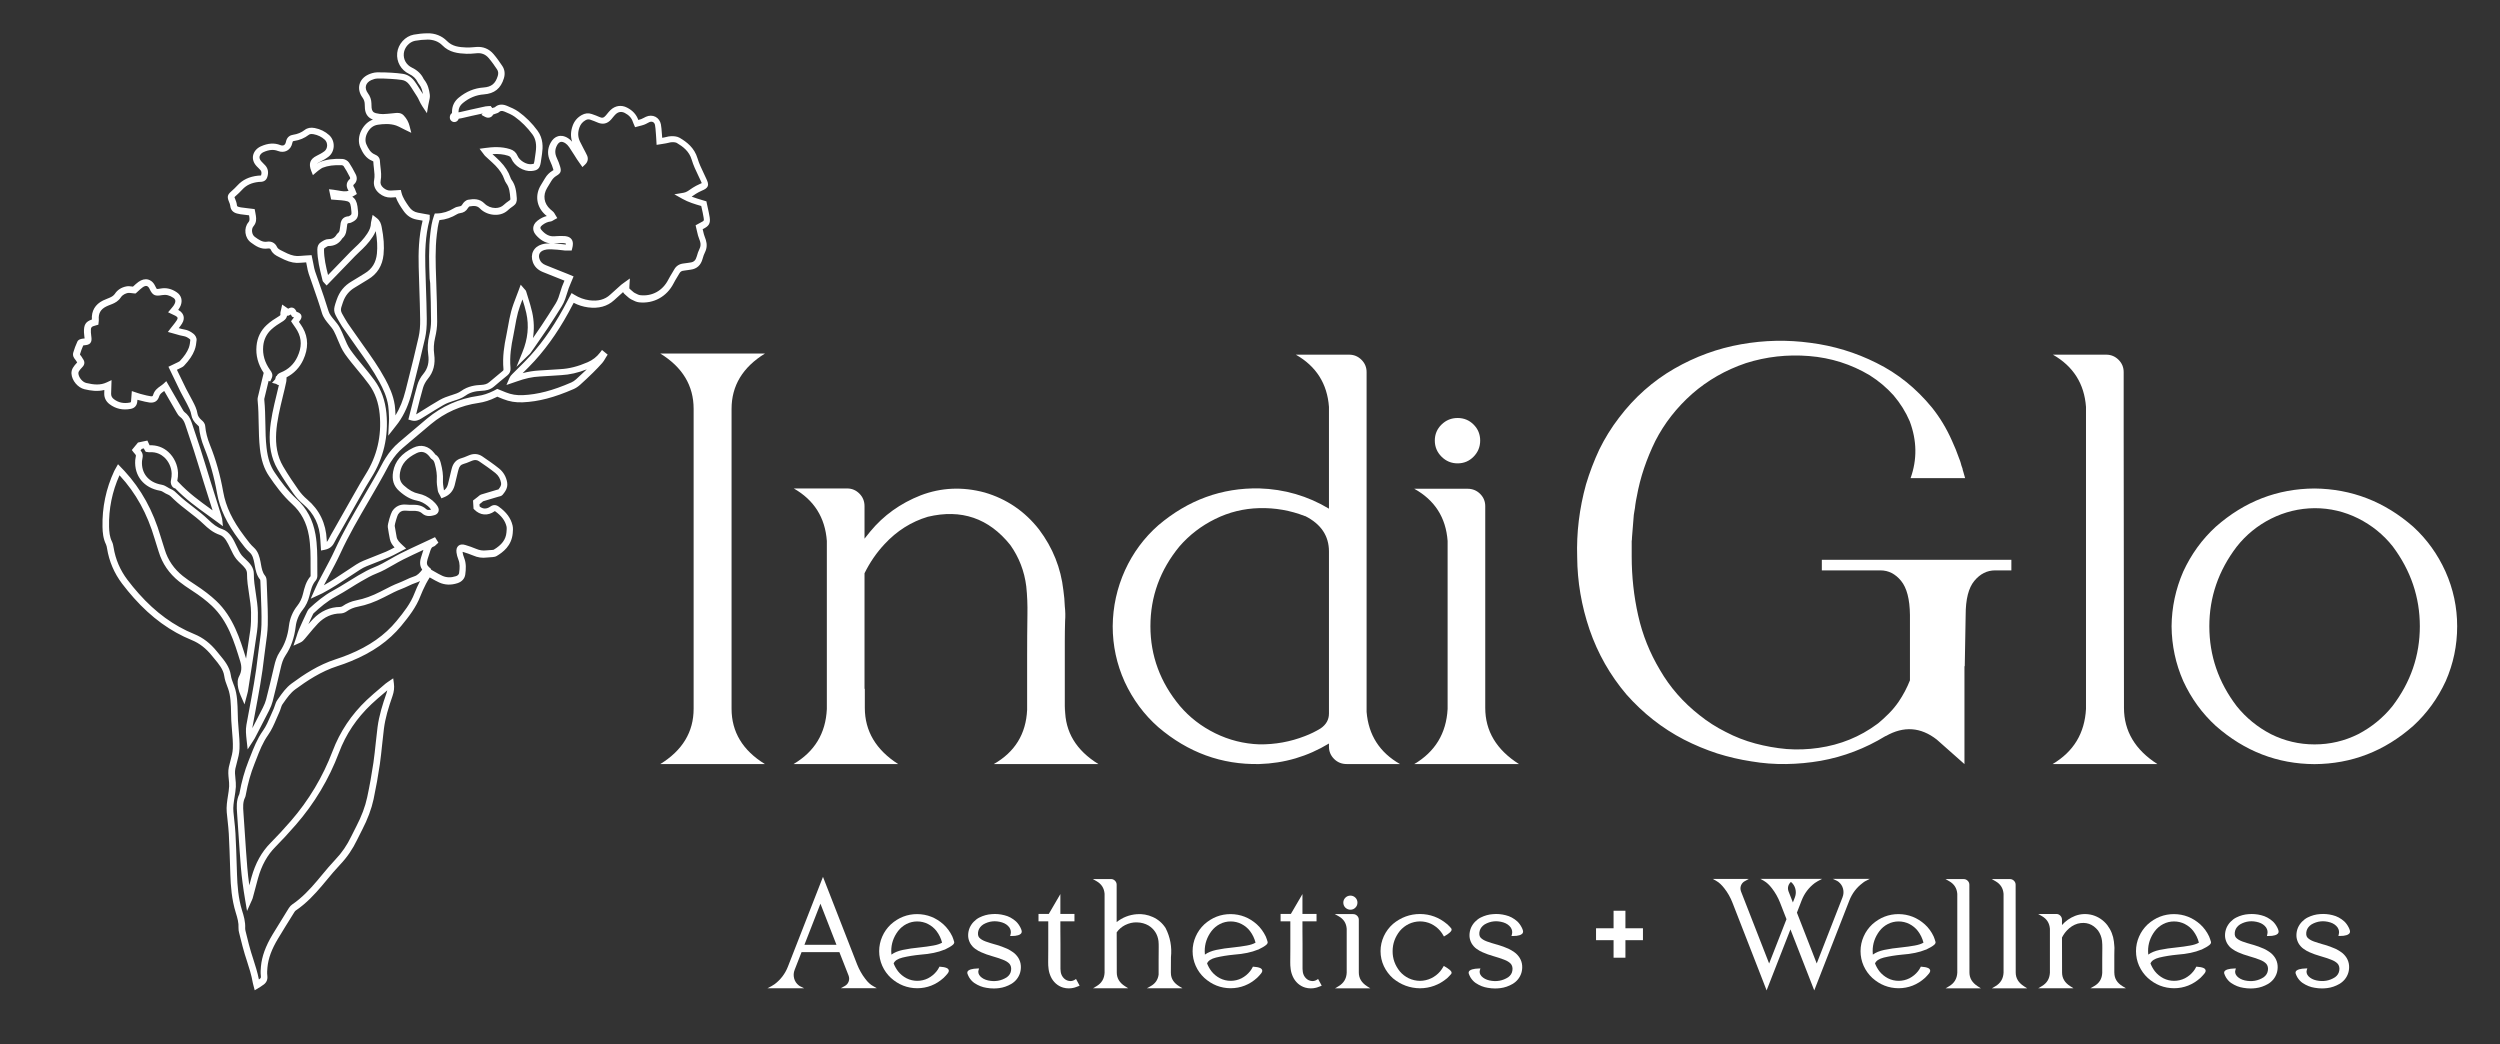
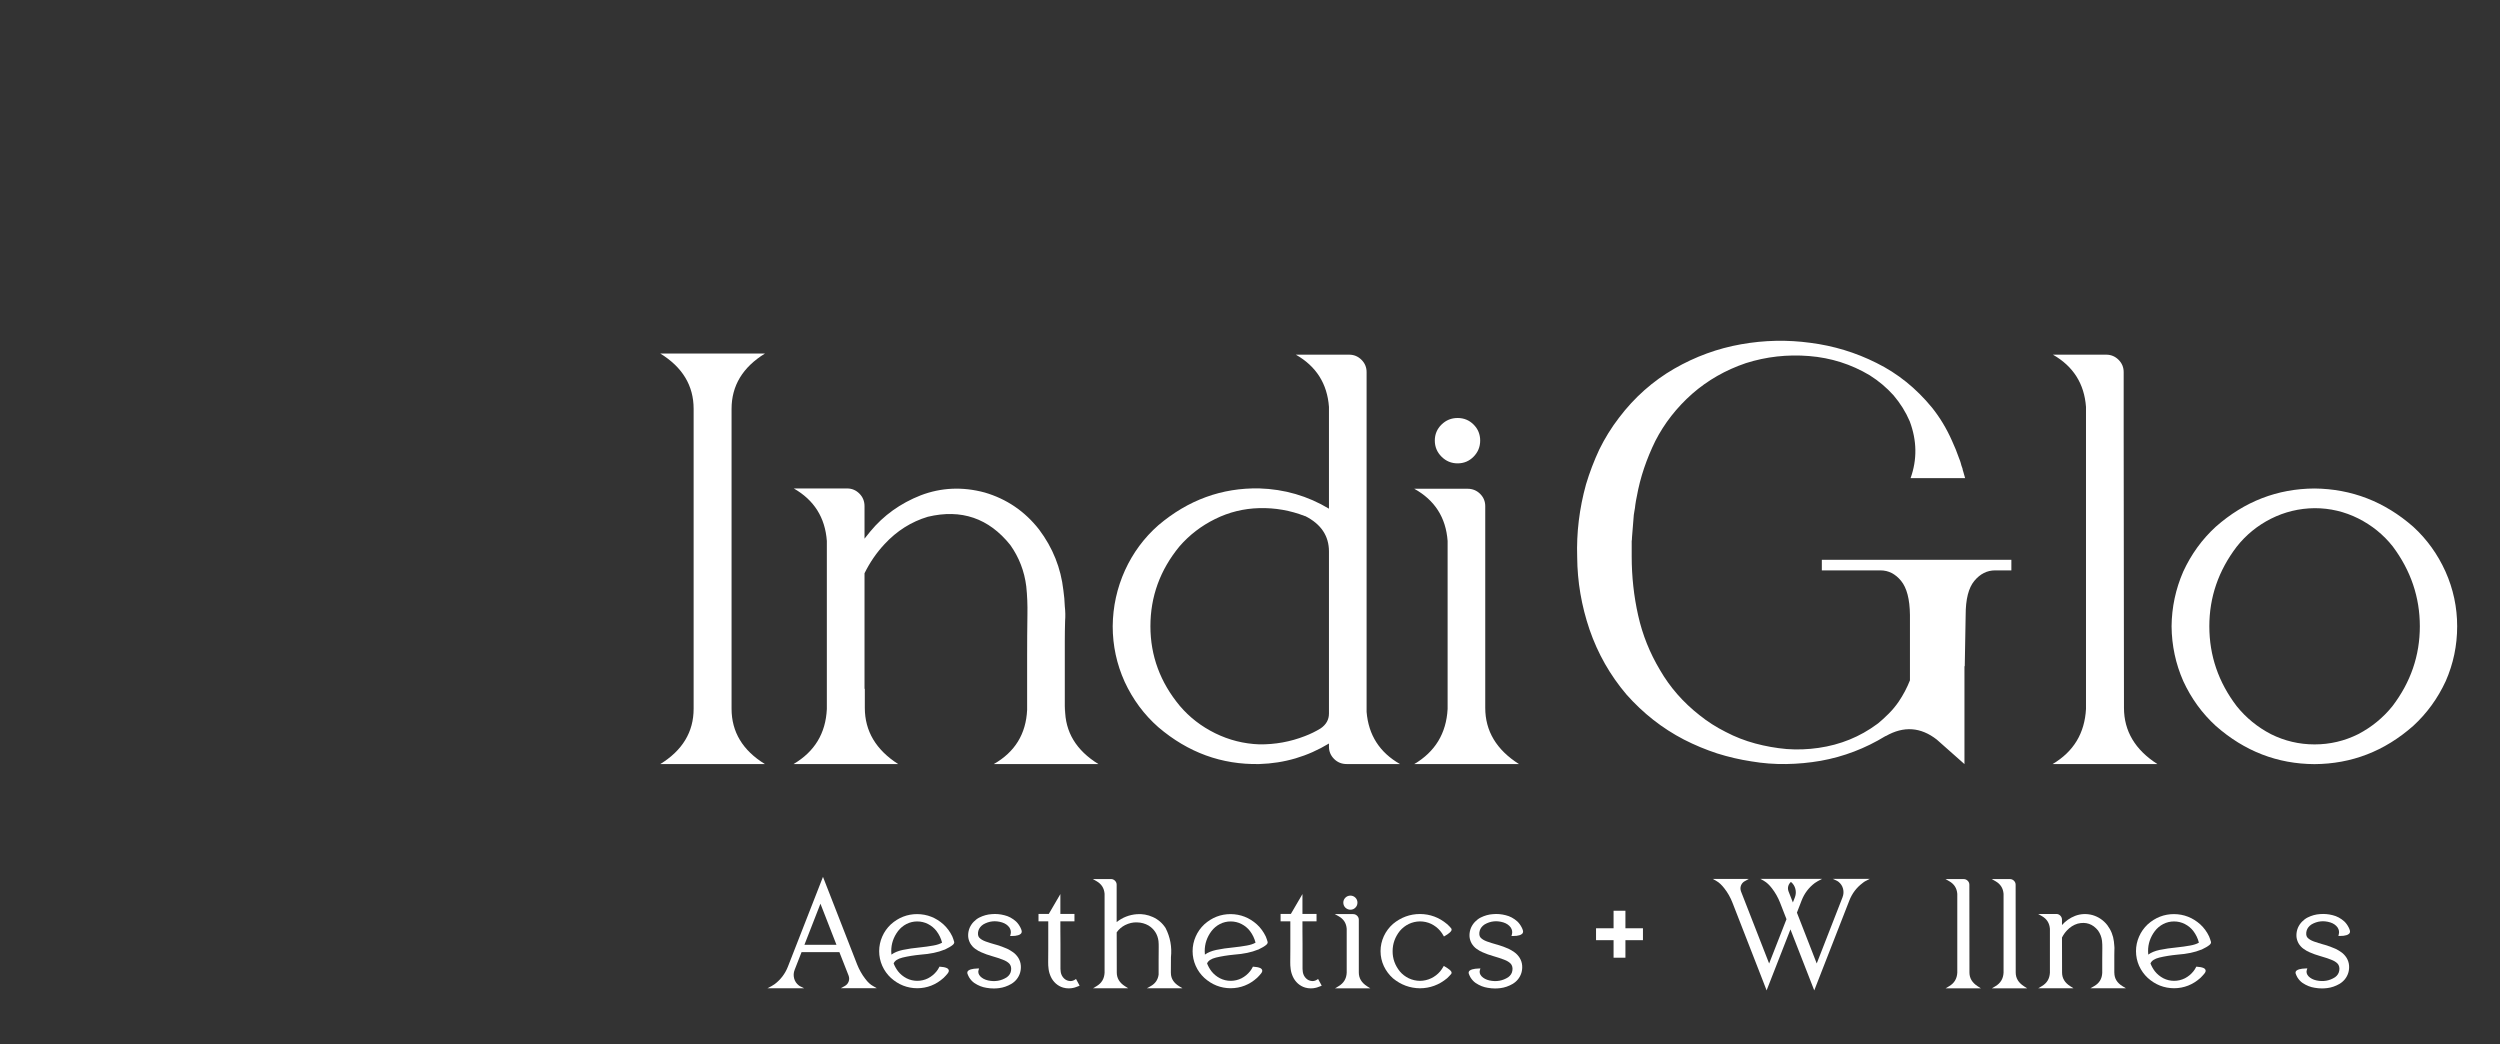
<svg xmlns="http://www.w3.org/2000/svg" version="1.1" id="Layer_1" x="0px" y="0px" viewBox="0 0 581.94 243.08" style="enable-background:new 0 0 581.94 243.08;" xml:space="preserve">
  <rect x="0" y="0" width="581.94" height="243.08" fill="#333333" stroke="none" />
  <style type="text/css"> .st0{fill:#FFFFFF;} </style>
  <g>
-     <path class="st0" d="M59.29,230.51l-0.34-1.3c-0.05-0.19-0.1-0.35-0.12-0.51c-0.29-1.72-0.84-3.43-1.37-5.07 c-0.16-0.5-0.32-1-0.48-1.5c-0.38-1.24-0.69-2.51-1-3.74l-0.32-1.28c-0.08-0.3-0.16-0.7-0.14-1.12c0.07-1.17-0.24-2.27-0.65-3.59 c-0.94-3.04-1.16-6.17-1.25-8.82l-0.05-1.57c-0.08-2.6-0.17-5.3-0.31-7.94c-0.05-0.99-0.17-2.01-0.27-2.99 c-0.08-0.67-0.15-1.34-0.21-2.02c-0.11-1.32,0.09-2.57,0.28-3.78c0.12-0.76,0.24-1.49,0.28-2.23c0.03-0.55-0.03-1.11-0.09-1.7 c-0.09-0.9-0.19-1.82,0.02-2.79c0.11-0.52,0.25-1.01,0.38-1.51c0.26-0.96,0.51-1.87,0.55-2.85c0.05-1.36-0.07-2.77-0.19-4.13 c-0.07-0.78-0.13-1.56-0.17-2.33c-0.03-0.55-0.04-1.13-0.05-1.73c-0.04-2.01-0.09-4.09-0.7-5.74l-0.19-0.51 c-0.29-0.76-0.57-1.48-0.71-2.46c-0.21-1.48-1.26-2.74-2.28-3.96c-0.2-0.24-0.41-0.49-0.6-0.73c-1.37-1.7-2.89-2.88-4.65-3.6 c-5.01-2.04-9.42-5.25-13.49-9.81c-0.94-1.05-1.86-2.18-2.75-3.34c-1.84-2.44-3.02-5.2-3.5-8.2c-0.05-0.33-0.12-0.67-0.24-0.92 c-0.67-1.37-0.79-2.77-0.82-4.08c-0.1-4.54,0.82-8.93,2.74-13.04c0.06-0.13,0.14-0.26,0.23-0.42l0.64-1.14l1.01,1.06 c0.17,0.18,0.33,0.34,0.49,0.51c3.9,4.23,6.66,9.23,8.43,15.29c0.16,0.55,0.33,1.09,0.51,1.63c0.15,0.46,0.3,0.93,0.44,1.39 c0.73,2.43,2.16,4.5,4.22,6.15c0.85,0.68,1.76,1.3,2.86,2.01c1.99,1.3,3.55,2.5,4.9,3.77c3.95,3.73,5.55,8.87,6.95,13.43 c0.34-2.17,0.67-4.36,0.97-6.53c0.2-1.43,0.21-2.88,0.19-4.24c-0.02-1.4-0.25-2.85-0.46-4.25c-0.24-1.56-0.49-3.17-0.48-4.78 c0-0.92-0.68-1.56-1.46-2.31c-0.35-0.33-0.7-0.67-1.01-1.05c-0.57-0.7-0.99-1.6-1.4-2.46c-0.67-1.42-1.3-2.76-2.42-3.15 c-1.69-0.58-2.78-1.55-3.85-2.57c-1.09-1.05-2.29-1.97-3.45-2.87c-1.17-0.9-2.37-1.83-3.5-2.91l-0.19-0.19 c-0.3-0.3-0.72-0.71-1.04-0.83c-0.42-0.16-0.74-0.36-1.02-0.53c-0.32-0.2-0.55-0.34-0.89-0.4c-3.78-0.65-6.05-3.45-5.79-7.13 c0.01-0.2,0.05-0.4,0.09-0.6c0.04-0.2,0.09-0.43,0.06-0.53c-0.02-0.09-0.2-0.29-0.31-0.42c-0.1-0.11-0.19-0.22-0.27-0.32 l-0.36-0.48l1.43-1.74l2.19-0.46l0.51,1.1c1.64-0.07,3.15,0.45,4.36,1.55c1.35,1.22,2.19,3.03,2.26,4.86 c0.02,0.57-0.03,1.19-0.17,1.88l0.26,0.28c2.41,2.57,4.85,4.33,7.66,6.36c0.1,0.07,0.2,0.15,0.3,0.22c-0.21-0.66-0.45-1.42-0.7-2.2 c-0.86-2.72-1.93-6.11-2.63-8.44c-0.67-2.26-1.44-4.55-2.18-6.76c-0.29-0.88-0.59-1.76-0.88-2.64c-0.26-0.77-0.62-1.32-1.16-1.71 c-0.39-0.28-0.63-0.7-0.82-1.03c-0.86-1.47-1.67-2.89-2.51-4.35l-0.38-0.66c-0.02,0.01-0.04,0.03-0.06,0.04 c-0.58,0.41-0.95,0.68-1.11,1.2c-0.34,1.11-1.11,1.59-2.28,1.44c-0.7-0.1-1.38-0.27-2.03-0.44l-0.56-0.14 c-0.07-0.02-0.13-0.03-0.2-0.05c-0.01,0.13-0.02,0.25-0.03,0.38c-0.06,0.93-0.61,1.56-1.51,1.73c-1.86,0.36-3.52-0.01-4.93-1.08 c-0.84-0.63-1.27-1.5-1.25-2.5c0.01-0.27,0.01-0.55,0.02-0.82c-1.58,0.41-3.15,0.18-4.62-0.17c-1.55-0.36-2.94-2.03-3.03-3.64 c-0.03-0.46,0.1-0.97,0.35-1.37c0.24-0.39,0.54-0.77,0.98-1.23l-0.02-0.02c-0.08-0.12-0.16-0.24-0.22-0.36 c-0.03-0.07-0.11-0.17-0.19-0.26c-0.27-0.33-0.72-0.89-0.47-1.7c0.25-0.81,0.54-1.66,0.94-2.5c0.26-0.54,0.9-0.67,1.49-0.72 c0.08-0.01,0.15-0.01,0.2-0.02c0-0.04-0.01-0.1-0.02-0.16l-0.04-0.29c-0.04-0.32-0.08-0.63-0.09-0.95 c-0.06-1.76,0.36-2.51,1.84-3.01c-0.13-2,0.77-3.53,2.6-4.43c0.33-0.16,0.67-0.3,1.01-0.43c0.17-0.06,0.33-0.13,0.49-0.2 c0.62-0.26,1.01-0.55,1.28-0.96c0.57-0.86,1.47-1.45,2.61-1.68c0.47-0.1,0.92-0.04,1.37,0.02c0.07,0.01,0.14,0.02,0.2,0.03 c0.04-0.04,0.08-0.08,0.13-0.12c0.34-0.31,0.72-0.67,1.15-0.98c0.76-0.55,1.55-0.74,2.26-0.55c0.48,0.13,1.16,0.49,1.64,1.52 c0.26,0.56,0.36,0.65,0.39,0.66c0.11,0.05,0.69-0.06,0.89-0.09c1.29-0.24,2.56,0.06,3.76,0.89c1.05,0.72,1.37,1.89,0.87,3.12 c-0.15,0.36-0.36,0.68-0.52,0.91c-0.01,0.02-0.02,0.03-0.04,0.05c0.01,0.01,0.02,0.01,0.03,0.02c0.81,0.44,1.11,1.01,1.21,1.4 c0.1,0.38,0.13,1-0.33,1.74c-0.23,0.38-0.5,0.73-0.78,1.09c0.46,0.13,0.89,0.25,1.33,0.32c0.74,0.12,1.41,0.44,2.11,1 c0.38,0.3,0.77,0.9,0.71,1.48c-0.06,0.71-0.17,1.55-0.47,2.32c-0.46,1.2-1.21,2.31-2.42,3.6c-0.26,0.28-0.59,0.44-0.86,0.56 l-0.18,0.09c-0.21,0.11-0.43,0.21-0.65,0.32l0.43,0.9c0.58,1.2,1.14,2.37,1.72,3.54c0.22,0.45,0.47,0.89,0.71,1.33 c0.22,0.4,0.44,0.79,0.64,1.2l0.19,0.36c0.46,0.88,0.93,1.8,1.1,2.89c0.08,0.52,0.4,1.02,0.98,1.52c0.3,0.26,0.75,0.65,0.82,1.39 c0.13,1.42,0.49,2.85,1.11,4.38c1.37,3.4,2.38,6.97,3.08,10.92c0.6,3.4,2.15,6.65,4.87,10.25l0.37,0.49c0.6,0.8,1.16,1.56,1.88,2.2 c1.03,0.92,1.35,2.22,1.57,3.37l0.09,0.51c0.18,0.99,0.34,1.93,0.95,2.67c0.31,0.37,0.36,0.85,0.38,1.31 c0.03,0.92,0.07,1.84,0.11,2.76c0.1,2.42,0.2,4.92,0.15,7.39c-0.04,1.59-0.26,3.17-0.48,4.71c-0.12,0.82-0.23,1.63-0.32,2.45 c-0.49,4.51-1.34,9.02-2.16,13.38c-0.19,1-0.38,2.01-0.56,3.01c-0.03,0.17-0.05,0.33-0.07,0.5c0.82-1.58,1.65-3.17,2.45-4.77 c0.36-0.72,0.59-1.31,0.74-1.86c0.59-2.31,1.2-4.82,1.91-7.89c0.22-0.96,0.57-2.2,1.3-3.28c1.14-1.7,1.84-3.68,2.12-6.05 c0.21-1.71,0.88-3.31,1.94-4.64c0.63-0.79,1.07-1.7,1.33-2.8c0.32-1.34,0.69-2.87,1.78-4.11c-0.03,0.03-0.01-0.04-0.01-0.13 c-0.01-0.75-0.01-1.51-0.01-2.26c0.01-2.32,0.01-4.71-0.39-7.02c-0.53-3.06-1.82-5.47-3.92-7.38c-2.2-2-3.94-4.39-5.35-6.48 c-1.16-1.7-1.84-3.74-2.13-6.41c-0.22-1.95-0.25-3.93-0.29-5.84c-0.03-1.76-0.06-3.58-0.24-5.34c-0.03-0.28-0.02-0.53,0.04-0.75 c0.3-1.26,0.6-2.51,0.91-3.79l0.46-1.9c-1.32-1.97-1.88-4.08-1.67-6.29c0.18-1.93,0.97-3.56,2.36-4.85 c0.89-0.83,1.9-1.47,2.68-1.94c0.56-0.34,0.55-0.38,0.52-0.6c-0.04-0.32,0.04-0.59,0.1-0.83c0.03-0.09,0.05-0.18,0.07-0.28 l0.24-1.12l1.4,0.97c0.31-0.17,0.68-0.38,1.14-0.21c0.4,0.15,0.62,0.5,0.81,0.93c0.42,0.13,0.95,0.33,1.11,0.86 c0.17,0.56-0.2,1.02-0.47,1.36l-0.09,0.12c0.02,0.04,0.05,0.07,0.07,0.11c0.29,0.41,0.59,0.84,0.85,1.3 c1.29,2.29,1.31,4.8,0.07,7.46c-0.82,1.77-2.15,3.15-3.87,4.04l-0.02,0.46c-0.01,0.21-0.01,0.39-0.05,0.57 c-0.23,1.12-0.51,2.27-0.8,3.44c-1.36,5.61-2.77,11.41,0.07,16.26c1.22,2.08,2.57,4.04,3.6,5.51c0.56,0.79,1.25,1.55,2.01,2.19 c2.84,2.41,4.37,5.57,4.54,9.39c0.01,0.16,0.02,0.32,0.03,0.48c0.11-0.11,0.2-0.23,0.28-0.39c0.46-0.89,0.96-1.76,1.46-2.62 l1.51-2.67c0.85-1.5,1.69-3,2.55-4.5l0.73-1.28c0.79-1.4,1.61-2.84,2.48-4.23c2.66-4.23,3.77-8.94,3.29-14.02 c-0.26-2.71-1.06-4.97-2.47-6.91c-0.83-1.15-1.76-2.27-2.66-3.35c-0.99-1.2-2.02-2.44-2.95-3.75c-0.73-1.04-1.21-2.19-1.67-3.3 c-0.29-0.7-0.56-1.37-0.9-2.01c-0.28-0.54-0.69-1.03-1.13-1.55c-0.66-0.79-1.34-1.61-1.66-2.68c-0.64-2.17-1.41-4.35-2.14-6.45 c-0.32-0.9-0.63-1.8-0.94-2.7c-0.19-0.57-0.3-1.14-0.4-1.7c-0.04-0.23-0.09-0.47-0.14-0.7l-0.05-0.25l-0.02,0 c-0.44,0.02-0.84,0.04-1.25,0.09c-1.21,0.14-2.41-0.08-3.77-0.7c-0.35-0.16-0.7-0.34-1.05-0.51l-0.39-0.2 c-0.63-0.31-1.34-0.72-1.73-1.59c-0.08-0.19-0.22-0.39-0.66-0.32c-1.68,0.28-2.89-0.59-3.95-1.36c-0.74-0.53-1.2-1.35-1.31-2.27 c-0.11-0.91,0.13-1.81,0.67-2.45c0.29-0.35,0.31-0.61,0.23-1.22c-0.02-0.14-0.04-0.28-0.07-0.42l-0.15-0.02 c-0.62-0.08-1.24-0.15-1.85-0.23c-0.27-0.04-0.53-0.1-0.8-0.17c-0.96-0.25-1.48-0.87-1.57-1.8c-0.03-0.28-0.15-0.6-0.29-0.93 l-0.07-0.17c-0.39-1-0.27-1.49,0.54-2.2c0.58-0.51,1.08-0.99,1.51-1.46c1.19-1.3,2.75-2.03,4.77-2.25 c0.12-0.01,0.24-0.02,0.37-0.02c0.11,0,0.28-0.01,0.34-0.03c0.21-0.7,0.05-1.02-0.14-1.24c-0.16-0.18-0.33-0.35-0.5-0.52 c-0.13-0.13-0.26-0.25-0.38-0.38c-0.71-0.75-1.01-1.64-0.84-2.5c0.18-0.91,0.85-1.7,1.8-2.13c1.66-0.75,3.15-0.85,4.54-0.3 c0.23,0.09,0.56,0.17,0.84,0.02c0.23-0.13,0.4-0.4,0.47-0.78c0.23-1.19,1.04-1.55,1.67-1.64c1.03-0.15,1.92-0.52,2.71-1.13 c0.61-0.47,1.39-0.62,2.32-0.44c1.3,0.25,2.43,0.81,3.37,1.66c0.7,0.64,1.09,1.59,1.05,2.59c-0.04,0.98-0.48,1.86-1.21,2.43 c-0.66,0.51-1.42,0.91-2.08,1.23c-0.28,0.14-0.48,0.25-0.59,0.4c0.23-0.16,0.49-0.32,0.77-0.43c1.43-0.56,2.99-0.77,5.08-0.69 c0.6,0.02,1.28,0.39,1.6,0.87c0.51,0.76,0.99,1.61,1.56,2.74c0.42,0.83,0.27,1.71-0.38,2.29c-0.2,0.18-0.31,0.27,0.01,0.77 c0.14,0.21,0.21,0.43,0.29,0.64c0.03,0.08,0.06,0.17,0.1,0.27l0.24,0.59l-0.54,0.34c-0.18,0.11-0.35,0.21-0.53,0.29 c0.68,0.44,1.05,1.15,1.21,2.25c0.06,0.41,0.11,0.83,0.14,1.24c0.09,1.28-0.29,1.92-1.45,2.46c-0.18,0.09-0.4,0.19-0.66,0.2 c-0.28,0.01-0.42,0.02-0.46,0.66c-0.01,0.22-0.05,0.43-0.08,0.65c-0.02,0.12-0.04,0.25-0.06,0.37c-0.09,0.79-0.41,1.43-0.97,1.89 c0,0-0.01,0.01-0.01,0.01c-0.72,1.16-1.79,1.75-3.2,1.75c-0.01,0-0.02,0-0.03,0l0,0c-0.15,0-0.5,0.23-0.71,0.37l-0.19,0.12 c-0.03,0.02-0.11,0.07-0.11,0.38c0.01,1.99,0.44,3.89,0.94,5.88l4.27-4.42c0.63-0.66,1.28-1.34,1.97-1.97 c0.97-0.89,2.06-1.98,2.89-3.26c0.58-0.89,0.84-1.62,0.85-2.37c0.01-0.21,0.05-0.39,0.1-0.57l0.3-1.41l0.97,0.75 c0.75,0.58,0.99,1.32,1.13,2.04c0.49,2.46,0.63,4.51,0.44,6.44c-0.26,2.58-1.46,4.52-3.58,5.78c-0.47,0.28-0.92,0.56-1.39,0.85 c-0.55,0.34-1.1,0.69-1.67,1.02c-1.36,0.79-2.28,1.91-2.79,3.4l-0.07,0.2c-0.61,1.76-0.61,1.76,0.38,3.44l0.2,0.34 c0.18,0.3,0.35,0.61,0.55,0.9c0.26,0.39,0.54,0.78,0.81,1.17c0.24,0.33,0.47,0.67,0.7,1c0.69,1.01,1.39,2,2.1,2.99 c1.79,2.51,3.64,5.1,5.14,7.89c0.91,1.69,1.89,3.74,2.23,6.09c0.11,0.79,0.15,1.59,0.17,2.37c1.01-1.64,1.78-3.55,2.35-5.82 l0.62-2.47c0.82-3.25,1.66-6.62,2.41-9.94c0.27-1.18,0.39-2.54,0.36-4.15c-0.03-2.41-0.11-4.82-0.19-7.22 c-0.05-1.66-0.11-3.31-0.15-4.97c-0.08-3.2-0.02-6.95,0.91-10.76c-0.47-0.08-0.93-0.17-1.39-0.25c-1.26-0.23-2.28-0.92-3.05-2.03 c-0.68-0.98-1.37-1.98-1.79-3.17c-0.41,0.03-0.79,0.06-1.17,0.07c-0.95,0.03-1.88-0.3-2.7-0.98c-1-0.83-1.41-1.91-1.18-3.1 c0.17-0.88,0.06-1.77-0.05-2.72c-0.06-0.52-0.12-1.04-0.14-1.56c0-0.04-0.04-0.09-0.22-0.16c-1.54-0.6-2.29-1.95-2.82-3.18 c-0.5-1.17-0.41-2.64,0.26-3.94c0.64-1.24,1.56-2.1,2.69-2.51c-1.09-0.38-1.74-1.25-1.86-2.5c-0.03-0.28-0.03-0.56-0.04-0.85 l-0.01-0.29c-0.02-0.55-0.19-1.03-0.53-1.5c-0.7-0.96-0.94-2.03-0.69-3.02c0.25-0.99,0.98-1.81,2.05-2.31 c0.47-0.22,1.21-0.49,2.01-0.52c1.12-0.04,2.24,0.03,3.32,0.08l0.3,0.02c0.69,0.04,1.43,0.11,2.33,0.23 c1.11,0.15,2.05,0.72,2.79,1.71c0.4,0.53,0.75,1.09,1.08,1.63c0.24,0.38,0.47,0.75,0.72,1.12c0.06,0.08,0.11,0.17,0.17,0.26 c-0.13-0.78-0.35-1.57-0.85-2.21c-0.15-0.19-0.27-0.35-0.37-0.55c-0.4-0.84-1.04-1.46-2.01-1.93c-1.89-0.91-2.97-2.83-2.76-4.89 c0.21-2.05,1.86-3.88,3.85-4.25c1.04-0.19,2.11-0.3,3.19-0.31c1.76-0.05,3.39,0.61,4.53,1.78c1.26,1.29,2.82,1.45,4.57,1.52 c0.58,0.02,1.18-0.03,1.8-0.08l0.48-0.04c1.58-0.13,2.97,0.44,4,1.65c0.78,0.91,1.47,1.91,2.05,2.78c0.55,0.82,0.68,1.8,0.37,2.84 c-0.72,2.4-2.21,3.59-4.69,3.77c-1.78,0.13-3.38,0.79-4.88,2.02c-0.66,0.54-0.98,1.18-1,1.99l0,0.15c0,0,0,0,0,0.01 c0.05-0.01,0.1-0.01,0.15-0.02c0.08-0.01,0.16-0.02,0.23-0.04c1.67-0.4,3.36-0.76,5.04-1.13l0.87-0.19c0.2-0.04,0.4-0.05,0.61-0.06 l0.58-0.03l0.39,0.48c0.01,0,0.02-0.01,0.03-0.01c0.07-0.02,0.14-0.04,0.21-0.07c0.08-0.03,0.16-0.06,0.25-0.08 c0.04-0.01,0.08-0.02,0.12-0.04c0.46-0.45,1.39-0.91,2.78-0.33c0.93,0.39,1.87,0.78,2.71,1.38c1.67,1.2,3.17,2.69,4.44,4.43 c1.35,1.84,1.24,3.91,1.04,5.3l-0.09,0.64c-0.07,0.48-0.13,0.96-0.21,1.43c-0.23,1.43-0.72,1.88-2.16,2 c-1.82,0.16-3.96-1.15-4.68-2.86c-0.16-0.38-0.37-0.57-0.79-0.7c-1.07-0.34-2.2-0.46-3.63-0.37c0.07,0.06,0.14,0.13,0.21,0.19 c0.53,0.48,1.06,0.96,1.56,1.47c1.18,1.21,1.97,2.44,2.42,3.76c0.05,0.15,0.13,0.36,0.23,0.5c1.02,1.35,1.14,2.87,1.26,4.34 c0.06,0.82-0.19,1.37-0.78,1.79l-0.29,0.21c-0.32,0.23-0.63,0.44-0.87,0.68c-0.79,0.78-1.84,1.22-3.09,1.19 c-1.33-0.01-2.67-0.56-3.56-1.48c-0.63-0.65-1.32-0.66-2.45-0.47c-0.04,0.02-0.22,0.17-0.34,0.38c-0.41,0.7-1.01,1.08-1.82,1.18 c-0.23,0.03-0.46,0.1-0.63,0.2c-1.36,0.83-2.73,1.3-4.18,1.42c-0.34,1.11-0.48,2.24-0.61,3.35c-0.4,3.39-0.28,6.88-0.16,10.25 l0.04,1.21c0.1,2.91,0.2,5.91,0.2,8.87c0,1.13-0.16,2.38-0.48,3.7c-0.31,1.32-0.38,2.57-0.21,3.84c0.31,2.28-0.17,4.15-1.47,5.72 c-0.51,0.62-0.91,1.35-1.12,2.06c-0.49,1.7-0.93,3.45-1.35,5.15c-0.09,0.35-0.18,0.71-0.26,1.06c0.09-0.04,0.19-0.1,0.29-0.17 l1.16-0.72c1.31-0.82,2.66-1.66,4.02-2.45c0.85-0.49,1.79-0.82,2.52-1.05l0.26-0.08c0.82-0.26,1.6-0.5,2.24-0.97 c1.58-1.15,3.4-1.36,4.63-1.41c0.86-0.04,1.43-0.23,1.9-0.64c0.89-0.77,1.8-1.51,2.71-2.26l0.44-0.36 c0.15-0.12,0.17-0.19,0.16-0.37c-0.27-2.88,0.18-5.62,0.67-7.91c0.14-0.67,0.26-1.35,0.38-2.03c0.21-1.17,0.42-2.37,0.74-3.55 c0.32-1.18,0.74-2.28,1.19-3.45c0.19-0.5,0.39-1.01,0.58-1.53l0.45-1.23l0.85,0.99c0.05,0.06,0.09,0.1,0.12,0.13 c0.1,0.11,0.25,0.25,0.31,0.49c0.13,0.45,0.28,0.9,0.42,1.36c0.35,1.12,0.71,2.27,0.97,3.45c0.44,2.01,0.5,4,0.18,6.01 c0.67-0.96,1.33-1.92,1.98-2.9c1.17-1.75,2.28-3.51,3.31-5.16c0.24-0.38,0.45-0.83,0.65-1.37c0.15-0.42,0.28-0.84,0.41-1.27 c0.13-0.43,0.26-0.85,0.41-1.27c0.17-0.47,0.36-0.92,0.57-1.4l-1.56-0.62c-1.17-0.46-2.34-0.93-3.5-1.4 c-1.14-0.47-1.91-1.23-2.29-2.27c-0.33-0.91-0.31-1.8,0.07-2.56c0.39-0.77,1.09-1.32,2.04-1.6c0.66-0.2,1.31-0.23,1.94-0.22 c-1.24-0.15-2.34-0.8-3.35-1.96c-0.58-0.67-0.66-1.31-0.61-1.72c0.04-0.42,0.25-1.05,1.01-1.63c0.71-0.54,1.42-0.89,2.14-1.06 c-0.02-0.02-0.05-0.04-0.07-0.06c-0.1-0.08-0.2-0.16-0.29-0.24c-2.05-1.84-2.45-4.55-1.02-6.89l0.97-1.61 c0.45-0.75,1.01-1.31,1.71-1.73c0.06-0.03,0.17-0.1,0.25-0.16c-0.02-0.07-0.04-0.15-0.07-0.26c-0.16-0.56-0.39-1.16-0.7-1.82 c-0.67-1.43-0.65-2.85,0.07-4.21c0.46-0.87,1.07-1.41,1.81-1.61c0.5-0.13,1.31-0.16,2.32,0.49c0.32,0.2,0.62,0.47,0.91,0.8 c-0.38-1.19-0.34-2.42,0.13-3.72c0.39-1.08,1.07-1.89,2.08-2.47c0.76-0.44,1.58-0.53,2.35-0.26l0.28,0.1 c0.48,0.17,0.98,0.34,1.46,0.57c0.69,0.33,1.04,0.26,1.54-0.32c0.11-0.13,0.22-0.26,0.33-0.4c0.24-0.29,0.48-0.59,0.75-0.85 c1.11-1.06,2.52-1.28,3.88-0.58c1.3,0.66,2.18,1.63,2.61,2.87c0.23-0.06,0.45-0.12,0.67-0.2c0.21-0.08,0.41-0.19,0.61-0.29 c0.16-0.09,0.32-0.17,0.49-0.25c0.74-0.34,1.55-0.34,2.22,0c0.66,0.34,1.12,0.99,1.27,1.77c0.11,0.62,0.16,1.24,0.2,1.84l0.05,0.61 c0.02,0.22,0.03,0.44,0.05,0.67c0.16-0.03,0.32-0.05,0.47-0.08c0.16-0.03,0.32-0.07,0.48-0.11c0.36-0.09,0.78-0.19,1.21-0.19 c0.54,0,1.31,0.03,1.92,0.39c1.64,0.97,3.41,2.3,4.15,4.79c0.35,1.18,0.89,2.31,1.46,3.5c0.19,0.41,0.39,0.81,0.57,1.22 c0.3,0.66,0.54,1.19,0.34,1.73c-0.21,0.54-0.74,0.78-1.36,1.05c-0.51,0.23-0.98,0.47-1.39,0.73c-0.17,0.11-0.33,0.22-0.49,0.33 c-0.16,0.11-0.33,0.23-0.5,0.34c0.84,0.32,1.72,0.58,2.69,0.87l0.74,0.22l0.09,0.45c0.06,0.3,0.13,0.61,0.2,0.92 c0.17,0.75,0.34,1.53,0.47,2.33c0.24,1.52-0.27,2.08-1.43,2.68c-0.07,0.04-0.13,0.07-0.2,0.11c0.09,0.4,0.18,0.79,0.29,1.19 c0.06,0.22,0.14,0.43,0.22,0.65c0.08,0.21,0.16,0.43,0.23,0.65c0.31,1.01,0.25,1.98-0.2,2.88c-0.22,0.44-0.4,0.93-0.56,1.52 c-0.4,1.48-1.32,2.33-2.74,2.52c-0.21,0.03-0.41,0.06-0.62,0.09c-0.33,0.05-0.65,0.1-0.98,0.14c-0.52,0.05-0.81,0.22-1.03,0.6 c-0.19,0.33-0.38,0.65-0.58,0.97c-0.28,0.46-0.56,0.92-0.8,1.4c-1.58,3.09-4.66,4.77-8.03,4.41c-0.63-0.07-1.19-0.36-1.69-0.62 l-0.2-0.1c-0.31-0.16-0.56-0.38-0.77-0.57c-0.07-0.07-0.15-0.13-0.22-0.19c-0.44-0.36-0.7-0.61-0.85-0.9 c-0.7,0.62-1.39,1.25-2.08,1.88c-1.57,1.44-3.62,2-6.08,1.67c-1.17-0.16-2.27-0.51-3.33-1.06c-0.07,0.13-0.14,0.26-0.21,0.39 c-2.66,5.18-5.57,9.47-8.88,13.12c-0.9,0.99-1.86,1.94-2.79,2.86c1.29-0.34,2.53-0.54,3.75-0.61c0.91-0.05,1.82-0.11,2.73-0.17 c0.77-0.05,1.55-0.1,2.32-0.15c2.05-0.11,4.12-0.64,6.33-1.61c1.17-0.51,2.13-1.26,2.86-2.22l0.48-0.63l1.32,1.08l-0.37,0.58 c-0.08,0.13-0.16,0.26-0.23,0.39c-0.19,0.33-0.39,0.66-0.66,0.97c-0.65,0.74-1.36,1.48-2.16,2.27c-1.06,1.04-2.04,1.96-2.99,2.81 c-0.5,0.45-1.01,0.78-1.52,1c-4.52,1.97-8.16,2.92-11.82,3.08c-1.64,0.08-3.13-0.17-4.58-0.75c-0.37-0.15-0.74-0.3-1.13-0.46 l-0.23-0.1c-0.1,0.05-0.2,0.1-0.3,0.15c-1.42,0.7-2.75,1.12-4.07,1.31c-4.11,0.58-7.84,2.23-11.07,4.92 c-1.58,1.31-3.15,2.64-4.71,3.97l-1.88,1.6c-1.02,0.86-1.93,1.94-2.79,3.3l-0.08,0.12c-0.12,0.19-0.25,0.39-0.35,0.59 c-1.48,2.83-3.12,5.64-4.7,8.35c-2.28,3.91-4.64,7.95-6.56,12.13c-0.81,1.76-1.73,3.48-2.63,5.15c-0.41,0.77-0.83,1.54-1.23,2.31 c1.74-1,3.44-2.12,5.08-3.22c0.81-0.54,1.62-1.07,2.43-1.6c0.56-0.36,1.16-0.67,1.79-0.93c0.74-0.3,1.49-0.6,2.23-0.89 c0.98-0.38,1.95-0.76,2.92-1.17c0.65-0.28,1.29-0.62,1.97-0.98c0.01-0.01,0.02-0.01,0.03-0.02c-0.5-0.54-0.93-1.15-1.09-1.95 c-0.17-0.83-0.32-1.71-0.48-2.77c-0.1-0.69,0.71-3.21,1.01-3.68c0.74-1.15,1.86-1.69,3.24-1.57c0.52,0.05,0.98,0.06,1.39,0.05 c1.06-0.03,2.27,0.06,3.31,1.01c0.24,0.22,0.54,0.25,1.13,0.11c-0.23-0.33-0.49-0.61-0.76-0.83c-0.83-0.68-1.67-1.1-2.57-1.27 c-1.43-0.28-2.71-0.98-4.13-2.26c-1.26-1.13-1.71-2.6-1.38-4.48c0.43-2.42,1.96-4.24,4.68-5.56c1.8-0.88,3.59-0.43,4.9,1.25 c0.05,0.06,0.09,0.13,0.14,0.19c0.02,0.04,0.05,0.08,0.07,0.11c0.8,0.46,1.11,1.28,1.29,1.95c0.42,1.58,0.58,2.83,0.52,4.06 c-0.04,0.69,0.08,1.43,0.2,2.16l0.02,0.13c0,0.02,0.01,0.04,0.02,0.06c0.46-0.33,0.76-0.79,0.92-1.42c0.15-0.56,0.28-1.13,0.41-1.7 l0.21-0.89c0.04-0.19,0.09-0.38,0.14-0.57l0.1-0.4c0.33-1.36,1.08-2.18,2.28-2.5c0.41-0.11,0.81-0.28,1.24-0.46 c0.21-0.09,0.42-0.18,0.63-0.26c1.05-0.41,2.11-0.3,2.99,0.3c1.3,0.89,2.65,1.81,3.9,2.82c1.01,0.81,1.66,1.93,1.88,3.24 c0.22,1.3-0.5,2.19-1.02,2.84c-0.26,0.32-0.63,0.4-0.87,0.45c-0.05,0.01-0.09,0.02-0.13,0.03l-1.08,0.32 c-0.84,0.24-1.67,0.49-2.5,0.75c-0.02,0.01-0.12,0.09-0.18,0.15c-0.07,0.06-0.15,0.13-0.22,0.19l-0.44,0.34l0.03,0.52 c0.75,0.63,1.63,0.65,2.49,0.04c0.65-0.47,1.31-0.47,1.96,0c1.79,1.29,2.82,2.69,3.22,4.39c0.15,0.61,0.09,1.24,0.04,1.8 c-0.26,2.93-2.26,4.43-3.74,5.31c-0.32,0.19-0.67,0.22-0.93,0.25c-0.26,0.03-0.46,0.04-0.67,0.05c-0.22,0.01-0.43,0.02-0.65,0.05 c-1.11,0.15-2.16,0-3.21-0.46c-0.76-0.33-1.58-0.59-2.35-0.83c-0.05-0.01-0.09-0.03-0.12-0.03c0,0.04,0.01,0.08,0.01,0.13 c0.05,0.38,0.16,0.8,0.34,1.24c0.53,1.32,0.44,2.66,0.27,3.91c-0.13,0.95-0.78,1.68-1.8,2.01c-1.5,0.49-2.92,0.44-4.23-0.14 c-0.67-0.3-1.3-0.66-1.96-1.04c-0.09-0.05-0.18-0.11-0.28-0.16c0,0,0,0,0,0c-0.29,0.47-0.6,0.96-0.85,1.45 c-0.58,1.15-0.99,2.04-1.32,2.9c-1,2.61-2.68,4.77-4.46,6.93c-2.88,3.5-6.71,6.19-11.72,8.23c-1.04,0.43-2.09,0.81-3.13,1.14 c-3.84,1.23-7.11,3.43-9.82,5.41c-1.1,0.81-1.89,1.93-2.72,3.11l-0.26,0.37c-0.17,0.23-0.27,0.57-0.39,0.93 c-0.1,0.3-0.19,0.59-0.32,0.87c-0.23,0.49-0.45,1-0.66,1.5c-0.56,1.31-1.14,2.66-1.98,3.85c-1.23,1.74-1.98,3.65-2.76,5.68 l-0.42,1.07c-0.87,2.17-1.53,4.52-2.01,7.2c-0.03,0.18-0.07,0.38-0.17,0.59c-0.52,1.04-0.48,2.15-0.37,3.59 c0.12,1.67,0.23,3.33,0.34,5c0.17,2.56,0.34,5.11,0.55,7.67c0.11,1.32,0.26,2.69,0.47,4.19c0.16-0.62,0.33-1.23,0.5-1.85 c0.92-3.32,2.38-5.95,4.48-8.06c1.47-1.47,3-3.13,4.68-5.06c4.2-4.83,7.47-10.31,9.74-16.3c1.7-4.5,4.38-8.5,7.96-11.89 c1.01-0.96,2.09-1.87,3.13-2.75c0.41-0.35,0.82-0.7,1.23-1.05c0.15-0.13,0.32-0.24,0.51-0.37l1.27-0.86l0.16,1.23 c0.13,0.96,0.02,1.87-0.32,2.87c-0.97,2.78-1.68,5.13-2,7.61c-0.16,1.22-0.28,2.43-0.41,3.65c-0.16,1.52-0.32,3.09-0.54,4.63 c-0.39,2.67-0.88,5.41-1.46,8.15c-0.49,2.29-1.38,4.66-2.71,7.23l-0.08,0.15c-0.35,0.68-0.7,1.36-1.03,2.05 c-1.05,2.19-2.35,4.1-3.99,5.82c-1.05,1.1-2.05,2.3-3.01,3.46c-0.41,0.49-0.82,0.98-1.23,1.47c-1.61,1.9-3.59,4.06-6.05,5.72 c-0.11,0.07-0.23,0.2-0.31,0.34l-0.37,0.59c-1.15,1.85-2.31,3.7-3.43,5.57c-1.53,2.54-2.3,4.64-2.5,6.79 c-0.06,0.59-0.1,1.27-0.02,1.91c0.12,0.96-0.25,1.71-1.1,2.22c-0.19,0.12-0.38,0.25-0.59,0.4L59.29,230.51z M27.81,110.64 c-1.7,3.79-2.52,7.82-2.42,11.99c0.03,1.14,0.12,2.34,0.67,3.44c0.22,0.44,0.31,0.91,0.38,1.36c0.44,2.76,1.52,5.28,3.21,7.52 c0.86,1.13,1.75,2.23,2.67,3.25c3.91,4.39,8.14,7.47,12.92,9.41c2.01,0.82,3.73,2.14,5.27,4.06c0.19,0.23,0.38,0.47,0.58,0.71 c1.1,1.32,2.35,2.81,2.63,4.73c0.11,0.8,0.34,1.38,0.62,2.12l0.2,0.52c0.71,1.89,0.75,4.2,0.8,6.24c0.01,0.58,0.02,1.15,0.05,1.69 c0.04,0.76,0.1,1.51,0.17,2.27c0.12,1.41,0.25,2.87,0.19,4.33c-0.05,1.15-0.33,2.19-0.6,3.19c-0.13,0.47-0.26,0.94-0.36,1.43 c-0.16,0.73-0.08,1.49,0.01,2.31c0.07,0.63,0.13,1.28,0.1,1.95c-0.05,0.82-0.18,1.61-0.3,2.38c-0.19,1.17-0.37,2.28-0.27,3.4 c0.06,0.66,0.13,1.32,0.2,1.98c0.11,1,0.23,2.05,0.28,3.08c0.14,2.66,0.23,5.35,0.31,7.97l0.05,1.57c0.08,2.55,0.29,5.55,1.18,8.42 c0.36,1.15,0.81,2.59,0.72,4.13c-0.01,0.21,0.05,0.48,0.09,0.65l0.32,1.29c0.3,1.21,0.6,2.46,0.97,3.65 c0.15,0.5,0.31,0.99,0.47,1.48c0.5,1.56,1.02,3.17,1.34,4.83c0.03-0.02,0.06-0.04,0.09-0.06c0.34-0.2,0.42-0.36,0.37-0.73 c-0.1-0.78-0.04-1.57,0.02-2.24c0.22-2.36,1.08-4.72,2.71-7.44c1.13-1.88,2.29-3.73,3.44-5.59l0.37-0.59 c0.2-0.32,0.46-0.6,0.75-0.8c2.3-1.55,4.19-3.62,5.74-5.44c0.41-0.48,0.81-0.97,1.22-1.46c0.98-1.18,1.99-2.4,3.08-3.54 c1.53-1.6,2.74-3.38,3.72-5.42c0.34-0.7,0.69-1.4,1.05-2.09l0.08-0.15c1.27-2.45,2.11-4.69,2.57-6.85c0.58-2.7,1.06-5.4,1.45-8.05 c0.22-1.51,0.38-3.07,0.54-4.57c0.13-1.23,0.26-2.46,0.42-3.69c0.36-2.76,1.21-5.43,2.08-7.91c0.08-0.23,0.15-0.46,0.19-0.68 c-0.2,0.17-0.41,0.35-0.61,0.52c-1.03,0.87-2.09,1.76-3.07,2.69c-3.46,3.28-5.95,6.98-7.58,11.32c-2.33,6.16-5.7,11.8-10.02,16.76 c-1.71,1.96-3.26,3.64-4.75,5.14c-1.9,1.91-3.24,4.33-4.08,7.38c-0.24,0.87-0.47,1.75-0.7,2.62c-0.17,0.66-0.35,1.32-0.53,1.98 c-0.05,0.18-0.13,0.35-0.21,0.52l-0.07,0.14l-1.03,2.3l-0.42-2.48c-0.5-2.96-0.82-5.41-1.01-7.69c-0.21-2.56-0.38-5.13-0.55-7.69 c-0.11-1.66-0.22-3.33-0.34-4.99c-0.09-1.28-0.21-2.88,0.53-4.38c0.02-0.04,0.02-0.1,0.03-0.15c0.51-2.8,1.2-5.25,2.1-7.52 l0.42-1.06c0.79-2.02,1.6-4.11,2.94-6c0.75-1.06,1.27-2.28,1.83-3.57c0.22-0.52,0.45-1.04,0.68-1.55c0.1-0.22,0.18-0.46,0.25-0.69 c0.14-0.43,0.29-0.92,0.6-1.35l0.26-0.37c0.87-1.23,1.76-2.51,3.07-3.47c2.8-2.06,6.21-4.34,10.26-5.64c1-0.32,2.01-0.69,3.02-1.1 c4.77-1.94,8.4-4.49,11.12-7.79c1.76-2.14,3.3-4.11,4.21-6.51c0.33-0.85,0.72-1.73,1.27-2.82c-0.25,0.15-0.51,0.27-0.8,0.36 c-0.67,0.21-1.29,0.5-1.95,0.81c-0.52,0.24-1.04,0.49-1.58,0.69c-1.15,0.43-2.29,1.02-3.39,1.59l-0.73,0.37 c-2.1,1.08-4.05,1.78-5.96,2.15c-1.01,0.19-1.92,0.57-2.7,1.13c-0.4,0.28-0.93,0.45-1.43,0.46c-1.98,0.02-3.73,0.8-5.2,2.32 c-0.75,0.78-1.46,1.64-2.15,2.47c-0.3,0.37-0.61,0.73-0.92,1.1c-0.27,0.32-0.55,0.65-1.05,0.88l-1.6,0.73l0.56-1.67 c0.07-0.21,0.13-0.41,0.2-0.62c0.15-0.48,0.3-0.98,0.52-1.47c0.53-1.23,1.1-2.45,1.67-3.67l0.28-0.59c0.12-0.26,0.3-0.5,0.53-0.71 c1.57-1.44,3.31-2.93,5.36-4.04c1.17-0.63,2.34-1.36,3.47-2.06c0.82-0.51,1.63-1.01,2.46-1.5c1.31-0.76,2.5-1.43,3.8-1.94 c1.28-0.5,2.45-1.18,3.69-1.89c0.77-0.44,1.57-0.9,2.39-1.31c1.71-0.86,3.48-1.67,5.18-2.46c0.74-0.35,1.49-0.69,2.23-1.04 l0.61-0.29l0.79,1.28l-0.54,0.49c-0.13,0.14-0.32,0.35-0.63,0.44c-0.31,0.09-0.48,0.3-0.69,0.88c-0.24,0.67-0.46,1.35-0.66,2.03 c-0.27,0.92-0.19,1.38,0.31,1.83l0.53,0.48l-0.08,0.1c0.3,0.17,0.59,0.34,0.87,0.5c0.63,0.36,1.22,0.7,1.82,0.97 c0.96,0.43,2.01,0.45,3.13,0.09c0.68-0.22,0.74-0.63,0.76-0.76c0.17-1.2,0.2-2.2-0.18-3.14c-0.22-0.56-0.37-1.11-0.43-1.62 c-0.09-0.72,0.07-1.25,0.46-1.57c0.39-0.33,0.94-0.39,1.62-0.17c0.81,0.25,1.67,0.53,2.5,0.89c0.79,0.34,1.57,0.46,2.4,0.35 c0.26-0.04,0.52-0.05,0.78-0.06c0.18-0.01,0.36-0.02,0.53-0.03c0.15-0.02,0.31-0.03,0.36-0.05c1.91-1.14,2.83-2.38,2.98-4.02 c0.05-0.57,0.1-1.05,0.01-1.42c-0.32-1.33-1.15-2.44-2.63-3.51c-0.04-0.03-0.07-0.04-0.08-0.05c-0.01,0.01-0.04,0.03-0.09,0.06 c-1.55,1.1-3.34,0.95-4.67-0.4l-0.2-0.2l-0.12-1.92l1.1-0.85c0.05-0.04,0.1-0.08,0.14-0.12c0.18-0.16,0.4-0.35,0.72-0.45 c0.84-0.27,1.69-0.52,2.54-0.76l1.07-0.32c0.08-0.02,0.17-0.04,0.26-0.06c0.03-0.01,0.05-0.01,0.08-0.02 c0.44-0.55,0.71-0.97,0.62-1.51c-0.16-0.95-0.61-1.73-1.33-2.31c-1.21-0.97-2.52-1.87-3.8-2.74c-0.48-0.33-0.99-0.37-1.58-0.14 c-0.2,0.08-0.4,0.16-0.59,0.24c-0.45,0.19-0.92,0.39-1.43,0.52c-0.65,0.18-1,0.58-1.2,1.39l-0.11,0.41 c-0.05,0.18-0.09,0.36-0.13,0.54l-0.21,0.88c-0.13,0.58-0.27,1.16-0.42,1.74c-0.35,1.33-1.16,2.27-2.43,2.78l-0.66,0.27l-0.31-0.64 c-0.04-0.09-0.1-0.18-0.15-0.26c-0.15-0.26-0.32-0.56-0.38-0.92l-0.02-0.13c-0.13-0.8-0.26-1.63-0.21-2.48 c0.06-1.06-0.08-2.16-0.46-3.58c-0.16-0.59-0.34-0.89-0.65-1.07c-0.26-0.15-0.4-0.37-0.51-0.53l-0.07-0.1 c-0.86-1.1-1.87-1.37-3.02-0.81c-2.28,1.11-3.5,2.52-3.84,4.45c-0.24,1.38,0.02,2.3,0.89,3.08c1.21,1.09,2.26,1.67,3.4,1.9 c1.15,0.23,2.21,0.75,3.24,1.59c0.45,0.37,0.87,0.84,1.2,1.35c0.37,0.58,0.28,1.05,0.19,1.28c-0.15,0.39-0.5,0.68-0.97,0.8 c-0.59,0.16-1.81,0.48-2.79-0.4c-0.6-0.55-1.34-0.64-2.23-0.61c-0.48,0.01-0.99,0-1.58-0.05c-0.82-0.07-1.39,0.2-1.82,0.87 c-0.2,0.33-0.78,2.26-0.78,2.67c0.15,0.99,0.3,1.84,0.46,2.65c0.15,0.71,0.7,1.22,1.4,1.88l0.8,0.74l-0.97,0.5 c-0.32,0.17-0.64,0.33-0.94,0.5c-0.71,0.38-1.37,0.73-2.09,1.04c-0.98,0.42-1.97,0.81-2.96,1.19c-0.74,0.29-1.47,0.58-2.21,0.88 c-0.54,0.22-1.06,0.49-1.54,0.8c-0.81,0.52-1.61,1.05-2.41,1.58c-2.04,1.36-4.15,2.76-6.37,3.93c-0.15,0.08-0.3,0.15-0.51,0.24 l-2.21,1.02l1.12-2.52c0.19-0.44,0.36-0.82,0.55-1.19c0.45-0.86,0.9-1.72,1.36-2.57c0.88-1.65,1.8-3.35,2.58-5.06 c1.95-4.25,4.33-8.32,6.63-12.27c1.57-2.69,3.2-5.48,4.67-8.28c0.13-0.24,0.27-0.47,0.42-0.7l0.07-0.12 c0.94-1.49,1.96-2.68,3.09-3.64l1.88-1.6c1.57-1.34,3.14-2.67,4.72-3.99c3.46-2.87,7.44-4.64,11.84-5.26 c1.18-0.17,2.33-0.54,3.61-1.17c0.12-0.06,0.24-0.13,0.36-0.19l0.52-0.28l0.91,0.37c0.38,0.16,0.74,0.31,1.11,0.45 c1.24,0.5,2.53,0.71,3.95,0.64c3.46-0.16,6.94-1.07,11.28-2.96c0.36-0.15,0.73-0.41,1.11-0.74c0.79-0.71,1.61-1.47,2.48-2.31 c-2.04,0.8-3.99,1.25-5.93,1.35c-0.77,0.04-1.54,0.09-2.3,0.15c-0.92,0.06-1.84,0.12-2.76,0.17c-1.67,0.08-3.4,0.46-5.28,1.14 c-0.19,0.07-0.39,0.13-0.58,0.2l-1.85,0.63l0.68-1.58c0.2-0.47,0.5-0.78,0.7-0.98c0.44-0.45,0.89-0.89,1.34-1.33 c0.94-0.93,1.92-1.9,2.82-2.89c3.22-3.55,6.05-7.74,8.65-12.79c0.13-0.25,0.27-0.51,0.4-0.76l0.57-1.06l0.69,0.42 c1.09,0.67,2.22,1.08,3.44,1.25c2.01,0.27,3.6-0.14,4.84-1.28c0.86-0.78,1.72-1.56,2.59-2.33c0.14-0.13,0.3-0.24,0.48-0.36 l1.53-1.1l-0.1,1.61c-0.02,0.33-0.04,0.66-0.01,0.74c0.03,0.05,0.26,0.24,0.45,0.4c0.09,0.08,0.18,0.16,0.28,0.24 c0.16,0.14,0.31,0.28,0.44,0.34l0.21,0.11c0.4,0.21,0.81,0.42,1.16,0.45c2.76,0.3,5.19-1.04,6.5-3.59c0.26-0.51,0.56-1,0.86-1.5 c0.19-0.31,0.38-0.62,0.55-0.93c0.46-0.81,1.2-1.27,2.21-1.37c0.3-0.03,0.59-0.08,0.89-0.12c0.22-0.03,0.44-0.07,0.66-0.1 c0.79-0.1,1.22-0.52,1.46-1.39c0.18-0.69,0.4-1.28,0.66-1.81c0.27-0.55,0.31-1.1,0.11-1.75c-0.06-0.19-0.13-0.37-0.2-0.55 c-0.1-0.26-0.19-0.51-0.27-0.78c-0.12-0.43-0.22-0.86-0.31-1.29l-0.25-1.09l0.79-0.43c0.18-0.1,0.32-0.18,0.46-0.25 c0.73-0.38,0.73-0.38,0.62-1.09c-0.12-0.75-0.28-1.5-0.45-2.23c-0.04-0.16-0.07-0.33-0.11-0.49c-1.54-0.45-2.99-0.88-4.37-1.66 l-1.89-1.06l2.14-0.36c0.6-0.1,1.08-0.43,1.63-0.82c0.18-0.12,0.36-0.25,0.55-0.37c0.47-0.3,1-0.58,1.59-0.84 c0.12-0.05,0.33-0.14,0.47-0.22c-0.06-0.16-0.16-0.38-0.23-0.52c-0.18-0.4-0.37-0.8-0.56-1.19c-0.57-1.19-1.16-2.42-1.55-3.73 c-0.58-1.97-2.01-3.04-3.46-3.9c-0.21-0.12-0.59-0.2-1.12-0.18c-0.26,0-0.55,0.07-0.86,0.15c-0.19,0.04-0.37,0.09-0.56,0.12 c-0.29,0.05-0.58,0.1-0.9,0.15l-1.27,0.2l-0.08-1.39c-0.02-0.33-0.04-0.63-0.06-0.92l-0.05-0.63c-0.04-0.58-0.08-1.13-0.18-1.67 c-0.06-0.32-0.22-0.56-0.46-0.69c-0.25-0.13-0.56-0.12-0.87,0.02c-0.14,0.07-0.28,0.14-0.41,0.21c-0.26,0.14-0.52,0.28-0.8,0.38 c-0.34,0.13-0.69,0.21-1.04,0.3l-1.06,0.28l-0.37-0.87c-0.07-0.15-0.12-0.26-0.15-0.38c-0.29-0.9-0.91-1.57-1.88-2.07 c-0.77-0.39-1.5-0.28-2.13,0.32c-0.23,0.22-0.43,0.47-0.63,0.71c-0.12,0.15-0.24,0.29-0.36,0.44c-0.94,1.09-2.04,1.31-3.35,0.7 c-0.41-0.19-0.85-0.34-1.31-0.51l-0.28-0.1c-0.36-0.12-0.7-0.08-1.08,0.14c-0.7,0.4-1.13,0.92-1.4,1.66 c-0.42,1.18-0.39,2.22,0.1,3.27c0.24,0.52,0.51,1.03,0.78,1.53l0.51,0.97c0.14,0.26,0.28,0.52,0.39,0.79 c0.32,0.76,0.15,1.5-0.45,2.07l-0.64,0.61l-0.76-1.07c-0.18-0.26-0.36-0.5-0.52-0.75c-0.21-0.33-0.42-0.66-0.63-1 c-0.38-0.61-0.77-1.22-1.18-1.82c-0.28-0.4-0.59-0.72-0.89-0.91c-0.43-0.28-0.81-0.38-1.11-0.3c-0.39,0.1-0.68,0.51-0.85,0.84 c-0.49,0.92-0.5,1.86-0.04,2.85c0.35,0.74,0.6,1.41,0.79,2.05c0.32,1.12,0.15,1.54-0.87,2.15c-0.48,0.28-0.86,0.68-1.18,1.2 l-0.98,1.62c-1.04,1.71-0.76,3.61,0.74,4.96c0.07,0.06,0.15,0.12,0.22,0.18c0.18,0.14,0.36,0.29,0.51,0.45 c0.17,0.19,0.29,0.39,0.38,0.57l0.52,0.86l-0.71,0.38c-0.05,0.03-0.1,0.06-0.15,0.09c-0.19,0.12-0.44,0.29-0.78,0.33 c-0.63,0.08-1.22,0.34-1.87,0.84c-0.25,0.19-0.4,0.39-0.42,0.57c-0.02,0.2,0.12,0.42,0.25,0.56c0.92,1.07,1.88,1.54,2.99,1.46 l0.24-0.02c0.7-0.04,1.42-0.09,2.14-0.03c0.29,0.02,1.15,0.09,1.63,0.75c0.45,0.63,0.32,1.46,0.17,2.03l-0.15,0.58l-0.86,0.01 c-0.24,0.01-0.49,0.01-0.74-0.01c-0.26-0.02-0.53-0.06-0.79-0.09c-0.32-0.04-0.64-0.08-0.96-0.1c-0.22-0.01-0.44-0.03-0.66-0.04 c-0.82-0.06-1.6-0.11-2.34,0.11c-0.54,0.16-0.92,0.44-1.11,0.82c-0.19,0.37-0.19,0.84,0,1.34c0.23,0.63,0.68,1.07,1.43,1.37 c1.16,0.47,2.32,0.94,3.49,1.4l1.66,0.66c0.17,0.07,0.34,0.14,0.48,0.2l0.85,0.36l-0.58,1.38c-0.2,0.46-0.39,0.9-0.55,1.35 c-0.14,0.4-0.27,0.8-0.39,1.21c-0.14,0.45-0.28,0.9-0.44,1.34c-0.24,0.65-0.49,1.19-0.79,1.66c-1.03,1.65-2.15,3.43-3.34,5.2 c-1.04,1.55-2.1,3.08-3.17,4.6l-0.73,1.04c-0.14,0.19-0.29,0.34-0.46,0.49c-0.07,0.06-0.14,0.13-0.22,0.21l-2.63,2.57l1.39-3.41 c1.27-3.12,1.57-6.11,0.9-9.13c-0.23-1.06-0.56-2.12-0.89-3.16c-0.4,1.03-0.76,2.01-1.04,3.02c-0.3,1.11-0.51,2.28-0.71,3.42 c-0.12,0.69-0.25,1.39-0.39,2.08c-0.46,2.18-0.89,4.77-0.64,7.45c0.06,0.69-0.18,1.26-0.71,1.7l-0.44,0.36 c-0.9,0.73-1.8,1.47-2.67,2.23c-0.96,0.83-2.02,0.98-2.84,1.01c-1.66,0.07-2.83,0.41-3.79,1.11c-0.85,0.62-1.78,0.91-2.69,1.2 l-0.25,0.08c-0.65,0.21-1.49,0.5-2.22,0.92c-1.34,0.77-2.68,1.61-3.98,2.42l-1.16,0.72c-0.57,0.36-1.35,0.73-2.32,0.45l-0.71-0.21 l0.18-0.72c0.18-0.7,0.35-1.4,0.53-2.09c0.43-1.71,0.87-3.48,1.37-5.21c0.26-0.91,0.76-1.84,1.41-2.61 c1.03-1.24,1.39-2.68,1.13-4.53c-0.2-1.46-0.12-2.9,0.23-4.41c0.29-1.21,0.43-2.34,0.43-3.35c0-2.94-0.1-5.93-0.2-8.82L100,64.83 c-0.12-3.43-0.25-6.97,0.17-10.48c0.15-1.29,0.33-2.74,0.86-4.17l0.18-0.48l0.52-0.01c1.37-0.04,2.67-0.44,3.96-1.23 c0.35-0.22,0.79-0.36,1.24-0.42c0.34-0.04,0.51-0.15,0.68-0.44c0.27-0.47,0.79-1.01,1.4-1.11c1.21-0.2,2.59-0.32,3.8,0.91 c0.62,0.63,1.55,1.01,2.48,1.02c0.01,0,0.02,0,0.03,0c0.78,0,1.48-0.27,1.97-0.75c0.34-0.33,0.71-0.59,1.07-0.85l0.28-0.2 c0.16-0.11,0.17-0.16,0.16-0.32l-0.01-0.11c-0.1-1.31-0.2-2.54-0.95-3.54c-0.23-0.31-0.37-0.66-0.46-0.93 c-0.37-1.1-1.05-2.14-2.06-3.18c-0.48-0.49-0.98-0.94-1.49-1.4c-0.3-0.27-0.59-0.54-0.88-0.81c-0.15-0.14-0.26-0.3-0.37-0.45 l-0.95-1.25l1.3-0.18c1.71-0.23,3.74-0.39,5.81,0.27c0.85,0.27,1.4,0.77,1.74,1.57c0.45,1.07,2,2.03,3.14,1.93 c0.48-0.04,0.59-0.09,0.62-0.11c0.01-0.02,0.08-0.12,0.16-0.61c0.07-0.46,0.14-0.93,0.2-1.39l0.09-0.65 c0.26-1.82,0.02-3.11-0.76-4.18c-1.18-1.6-2.56-2.98-4.1-4.09c-0.69-0.5-1.55-0.86-2.39-1.21c-0.69-0.29-1-0.13-1.24,0.09 c-0.23,0.21-0.49,0.29-0.67,0.34c-0.04,0.01-0.08,0.02-0.12,0.04c-0.1,0.04-0.21,0.07-0.31,0.11c-0.29,0.09-0.31,0.11-0.34,0.16 c-0.15,0.3-0.41,0.52-0.73,0.62c-0.36,0.11-0.76,0.06-1.13-0.14l-0.83-0.45l0.28-0.33c-1.63,0.35-3.26,0.7-4.87,1.09 c-0.12,0.03-0.26,0.05-0.39,0.07c-0.11,0.01-0.27,0.03-0.31,0.06c-0.14,0.41-0.46,0.7-0.85,0.76c-0.37,0.07-0.74-0.08-1-0.39 c-0.26-0.31-0.23-0.72-0.2-0.93c0.07-0.42,0.29-0.63,0.46-0.73c0.03-0.04,0.03-0.19,0.03-0.29l0-0.19 c0.04-1.26,0.56-2.31,1.57-3.14c1.76-1.44,3.64-2.21,5.75-2.36c1.85-0.13,2.78-0.89,3.33-2.69c0.18-0.59,0.12-1.1-0.18-1.54 c-0.56-0.83-1.22-1.8-1.95-2.64c-0.71-0.83-1.61-1.2-2.71-1.11l-0.47,0.04c-0.65,0.06-1.32,0.12-2,0.09 c-1.93-0.08-3.96-0.29-5.61-1.98c-0.85-0.87-2.08-1.33-3.42-1.32c-0.99,0.01-1.98,0.11-2.92,0.28c-1.32,0.25-2.46,1.52-2.61,2.9 c-0.15,1.43,0.58,2.72,1.9,3.35c1.29,0.62,2.19,1.49,2.73,2.65c0.02,0.04,0.08,0.12,0.14,0.19c0.85,1.09,1.12,2.3,1.27,3.36 c0.09,0.58-0.04,1.14-0.18,1.72c-0.06,0.24-0.12,0.5-0.16,0.78l-0.32,1.9l-1.07-1.6c-0.34-0.51-0.56-0.98-0.76-1.4 c-0.17-0.36-0.31-0.66-0.5-0.94c-0.26-0.38-0.51-0.78-0.76-1.18c-0.33-0.53-0.65-1.04-1-1.51c-0.49-0.65-1.07-1.02-1.78-1.11 c-0.85-0.12-1.55-0.18-2.21-0.22l-0.3-0.02c-1.05-0.06-2.14-0.12-3.19-0.08c-0.42,0.01-0.92,0.15-1.41,0.37 c-0.65,0.31-1.07,0.76-1.21,1.3c-0.14,0.54,0.02,1.16,0.45,1.74c0.53,0.72,0.8,1.5,0.82,2.36l0.01,0.3 c0.01,0.25,0.01,0.5,0.03,0.74c0.07,0.71,0.37,1.09,1,1.25c0.63,0.15,1.17,0.22,1.66,0.21c0.67-0.02,1.33-0.09,2.03-0.16 c0.29-0.03,0.59-0.06,0.89-0.09c0.42-0.04,1.28-0.12,1.92,0.59c0.68,0.74,1.1,1.51,1.33,2.42l0.41,1.6l-1.49-0.72 c-0.25-0.12-0.49-0.25-0.73-0.37c-0.46-0.24-0.89-0.46-1.31-0.61c-1.48-0.5-3.05-0.36-4.26-0.18c-1.07,0.16-1.88,0.79-2.46,1.92 c-0.46,0.89-0.54,1.88-0.21,2.63c0.43,0.99,0.97,1.97,1.97,2.37c0.76,0.3,1.16,0.81,1.19,1.53c0.02,0.48,0.08,0.96,0.13,1.43 c0.12,1.02,0.25,2.07,0.03,3.18c-0.12,0.64,0.09,1.17,0.66,1.64c0.52,0.44,1.07,0.64,1.67,0.62c0.37-0.01,0.73-0.04,1.13-0.06 l1.24-0.08l0.15,0.62c0.29,1.19,1.03,2.25,1.75,3.28c0.55,0.79,1.21,1.23,2.08,1.39c0.49,0.09,0.98,0.18,1.47,0.27l1.28,0.23 l-0.01,0.65c0.01,0.21,0.01,0.36-0.04,0.53c-1.01,3.78-1.06,7.59-0.98,10.81c0.04,1.65,0.09,3.31,0.15,4.96 c0.08,2.42,0.16,4.84,0.19,7.25c0.02,1.73-0.11,3.21-0.4,4.51c-0.75,3.34-1.6,6.71-2.42,9.98l-0.62,2.47 c-0.72,2.88-1.75,5.24-3.17,7.22c-0.15,0.21-0.32,0.42-0.53,0.69l-1.83,2.34L90.49,99c0.01-0.24,0.03-0.46,0.04-0.65 c0.02-0.34,0.04-0.62,0.03-0.89l-0.02-0.59c-0.03-0.83-0.06-1.61-0.17-2.39c-0.3-2.12-1.21-4.01-2.06-5.58 c-1.46-2.71-3.28-5.26-5.04-7.73c-0.71-1-1.43-2-2.12-3.02c-0.23-0.33-0.46-0.66-0.69-0.98c-0.28-0.4-0.56-0.8-0.84-1.2 c-0.21-0.32-0.41-0.65-0.6-0.99l-0.19-0.33c-1.27-2.16-1.3-2.42-0.51-4.72l0.07-0.2c0.64-1.86,1.77-3.24,3.47-4.23 c0.55-0.32,1.09-0.66,1.63-0.99c0.47-0.29,0.94-0.59,1.41-0.87c1.7-1.01,2.63-2.52,2.84-4.61c0.15-1.58,0.07-3.25-0.28-5.23 c-0.21,0.53-0.48,0.98-0.71,1.33c-0.92,1.42-2.1,2.6-3.14,3.55c-0.65,0.6-1.29,1.27-1.9,1.91l-5.68,5.87l-0.65-0.71 c-0.09-0.09-0.24-0.23-0.3-0.48l-0.11-0.46c-0.54-2.16-1.09-4.4-1.1-6.74c0-0.77,0.28-1.33,0.82-1.68l0.17-0.11 c0.42-0.27,0.95-0.61,1.55-0.61c0.01,0,0.02,0,0.03,0c0.9,0,1.48-0.32,1.92-1.07c0.1-0.17,0.23-0.27,0.3-0.33 c0.26-0.21,0.39-0.48,0.43-0.88c0.02-0.15,0.04-0.3,0.07-0.45c0.03-0.16,0.06-0.33,0.07-0.49c0.1-1.67,1.1-2.06,1.93-2.1 c0.66-0.32,0.69-0.38,0.65-1.02c-0.03-0.38-0.07-0.75-0.12-1.13c-0.16-1.08-0.38-1.31-1.42-1.47c-0.56-0.09-1.12-0.13-1.71-0.17 c-0.29-0.02-0.6-0.04-0.91-0.07l-0.57-0.05l-0.5-2.39l1.05,0.12c0.38,0.04,0.76,0.11,1.13,0.18c0.91,0.17,1.66,0.3,2.38,0.07 c-0.83-1.32-0.31-2.21,0.27-2.73c0.06-0.06,0.18-0.16,0.03-0.46c-0.54-1.07-0.99-1.87-1.47-2.58c-0.05-0.07-0.27-0.18-0.39-0.19 c-1.87-0.08-3.24,0.11-4.46,0.58c-0.22,0.09-0.45,0.26-0.7,0.44c-0.1,0.07-0.2,0.15-0.31,0.22c-0.1,0.06-0.18,0.14-0.27,0.22 l-1,0.85l-0.39-0.99c-0.66-1.67-0.28-2.75,1.25-3.51c0.62-0.31,1.27-0.64,1.83-1.07c0.37-0.29,0.59-0.75,0.62-1.28 c0.02-0.54-0.18-1.07-0.55-1.4c-0.72-0.66-1.6-1.09-2.62-1.28c-0.66-0.12-0.94,0.03-1.1,0.15c-0.99,0.76-2.15,1.25-3.43,1.43 c-0.22,0.03-0.32,0.06-0.39,0.42c-0.16,0.83-0.6,1.48-1.24,1.83c-0.62,0.34-1.38,0.37-2.13,0.07c-1-0.39-2.07-0.3-3.35,0.27 c-0.48,0.21-0.84,0.62-0.92,1.03c-0.07,0.37,0.08,0.76,0.45,1.16c0.11,0.12,0.23,0.23,0.34,0.35c0.2,0.2,0.4,0.39,0.58,0.6 c0.63,0.73,0.77,1.64,0.42,2.7c-0.35,1.06-1.28,1.08-1.73,1.09c-0.08,0-0.17,0-0.25,0.01c-1.66,0.18-2.87,0.74-3.81,1.76 c-0.47,0.51-1,1.03-1.62,1.57c-0.12,0.11-0.19,0.17-0.22,0.21c0.01,0.05,0.04,0.14,0.1,0.28l0.07,0.17 c0.16,0.4,0.34,0.85,0.39,1.34c0.03,0.32,0.12,0.39,0.37,0.46c0.27,0.07,0.47,0.13,0.68,0.15c0.61,0.08,1.22,0.16,1.83,0.23 l1.26,0.15l0.17,0.89c0.05,0.24,0.09,0.47,0.12,0.7c0.1,0.72,0.15,1.56-0.57,2.42c-0.27,0.32-0.38,0.78-0.32,1.27 c0.06,0.5,0.3,0.94,0.63,1.18c1,0.72,1.81,1.3,2.86,1.13c1-0.17,1.88,0.29,2.3,1.2c0.17,0.38,0.49,0.59,1.02,0.85l0.4,0.2 c0.33,0.17,0.66,0.33,1,0.49c1.1,0.5,2.04,0.68,2.96,0.57c0.44-0.05,0.88-0.07,1.35-0.1l1.33-0.08l0.32,1.54 c0.05,0.25,0.1,0.5,0.15,0.75c0.1,0.53,0.19,1.02,0.35,1.49c0.31,0.9,0.62,1.8,0.94,2.69c0.74,2.12,1.51,4.32,2.17,6.52 c0.23,0.78,0.78,1.44,1.37,2.14c0.46,0.56,0.95,1.14,1.3,1.82c0.37,0.7,0.67,1.43,0.96,2.13c0.44,1.08,0.87,2.1,1.5,2.99 c0.89,1.26,1.9,2.48,2.88,3.65c0.91,1.1,1.86,2.24,2.72,3.43c1.57,2.16,2.47,4.67,2.76,7.66c0.51,5.42-0.67,10.46-3.51,14.98 c-0.86,1.36-1.66,2.79-2.45,4.17l-0.73,1.29c-0.85,1.49-1.7,2.99-2.54,4.49l-1.52,2.68c-0.49,0.85-0.98,1.7-1.43,2.57 c-0.45,0.87-1.14,1.38-2.17,1.59l-0.87,0.18l-0.09-1.41c-0.02-0.38-0.05-0.74-0.07-1.1c-0.15-3.43-1.46-6.14-4-8.29 c-0.85-0.72-1.64-1.58-2.27-2.48c-1.05-1.5-2.42-3.49-3.67-5.62c-3.16-5.38-1.61-11.76-0.24-17.39c0.18-0.75,0.36-1.5,0.53-2.22 c-0.18-0.01-0.36-0.07-0.51-0.19c-0.03-0.02-0.06-0.05-0.09-0.08l-1-0.26l0.74-0.82c0.01-0.09,0.04-0.19,0.07-0.29l0.12-0.42 l0.15-0.04c0.12-0.3,0.36-0.59,0.93-0.82c1.79-0.71,3.1-1.94,3.9-3.66c1.04-2.22,1.03-4.2-0.01-6.07c-0.23-0.41-0.5-0.79-0.77-1.18 c-0.13-0.19-0.27-0.39-0.4-0.58l-0.3-0.46l0.49-0.64c0.07-0.09,0.13-0.17,0.19-0.25c-0.04-0.01-0.08-0.03-0.12-0.04l-0.32-0.12 l-0.21-0.35c-0.03-0.07-0.05-0.12-0.07-0.17c-0.1,0.05-0.2,0.11-0.32,0.16l-0.4,0.18l-0.16-0.11c-0.12,0.84-0.81,1.26-1.25,1.52 c-0.72,0.43-1.65,1.03-2.43,1.75c-1.1,1.03-1.74,2.33-1.88,3.87c-0.18,1.96,0.34,3.77,1.59,5.54l0.07,0.1 c0.24,0.32,0.73,0.99,0.3,1.86L62.9,88.8l-0.37-0.15l-0.1,0.41c-0.31,1.28-0.61,2.53-0.91,3.78c-0.01,0.02-0.02,0.09,0,0.24 c0.18,1.83,0.22,3.68,0.25,5.47c0.03,1.88,0.06,3.82,0.28,5.7c0.27,2.41,0.87,4.23,1.88,5.72c1.36,2.01,3.04,4.31,5.11,6.2 c2.37,2.15,3.8,4.85,4.4,8.25c0.43,2.44,0.42,4.91,0.42,7.29c0,0.75,0,1.49,0.01,2.24c0,0.27-0.04,0.79-0.36,1.16 c-0.85,0.96-1.15,2.24-1.45,3.47c-0.32,1.32-0.85,2.44-1.62,3.4c-0.88,1.1-1.44,2.44-1.61,3.87c-0.32,2.62-1.09,4.82-2.37,6.72 c-0.59,0.87-0.88,1.89-1.08,2.78c-0.72,3.08-1.33,5.6-1.92,7.92c-0.17,0.67-0.44,1.36-0.85,2.17c-0.85,1.68-1.72,3.35-2.58,5.02 l-0.74,1.42c-0.07,0.14-0.16,0.27-0.28,0.45l-1.36,2.11l-0.24-2.14c-0.14-1.31-0.26-2.41-0.05-3.57c0.18-1.01,0.37-2.01,0.56-3.02 c0.81-4.33,1.66-8.81,2.14-13.26c0.09-0.84,0.21-1.67,0.33-2.5c0.21-1.49,0.43-3.03,0.47-4.52c0.06-2.42-0.05-4.9-0.14-7.29 c-0.04-0.93-0.08-1.85-0.11-2.78c-0.01-0.29-0.04-0.39-0.05-0.42c-0.84-1.01-1.05-2.2-1.26-3.34l-0.09-0.49 c-0.19-0.98-0.41-1.91-1.08-2.51c-0.83-0.74-1.47-1.6-2.09-2.43l-0.36-0.48c-2.87-3.8-4.51-7.26-5.16-10.9 c-0.68-3.84-1.66-7.31-2.99-10.61c-0.68-1.68-1.07-3.25-1.21-4.82c-0.01-0.1-0.03-0.14-0.3-0.37c-0.87-0.75-1.35-1.55-1.49-2.45 c-0.13-0.85-0.53-1.61-0.95-2.42l-0.19-0.37c-0.2-0.39-0.41-0.77-0.62-1.15c-0.25-0.46-0.51-0.92-0.74-1.39 c-0.58-1.17-1.14-2.34-1.72-3.56l-1.1-2.28l1.11-0.53c0.3-0.14,0.6-0.28,0.89-0.43l0.23-0.11c0.15-0.07,0.33-0.16,0.39-0.22 c1.07-1.14,1.72-2.1,2.11-3.1c0.23-0.6,0.32-1.3,0.37-1.9c-0.02,0.02-0.09-0.1-0.14-0.15c-0.5-0.4-0.93-0.61-1.41-0.69 c-0.62-0.1-1.19-0.27-1.8-0.45c-0.25-0.07-0.51-0.15-0.78-0.22l-1.1-0.3l0.69-0.91c0.18-0.23,0.35-0.45,0.52-0.65 c0.34-0.43,0.64-0.8,0.88-1.19c0.1-0.16,0.2-0.38,0.16-0.55c-0.04-0.15-0.21-0.31-0.47-0.45c-0.17-0.09-0.35-0.18-0.54-0.26 l-1.19-0.57l0.87-1.03c0.13-0.15,0.24-0.28,0.34-0.42c0.12-0.17,0.27-0.4,0.36-0.63c0.3-0.73-0.04-1.07-0.32-1.27 c-0.87-0.6-1.73-0.81-2.62-0.65c-1.6,0.29-2.21,0.14-2.94-1.43c-0.12-0.27-0.34-0.6-0.64-0.68c-0.26-0.07-0.61,0.04-0.98,0.31 c-0.35,0.25-0.68,0.56-1,0.85c-0.14,0.13-0.27,0.25-0.4,0.37l-0.24,0.21l-0.32-0.02c-0.21-0.01-0.41-0.04-0.61-0.07 c-0.34-0.04-0.63-0.08-0.85-0.04c-0.51,0.11-1.21,0.37-1.65,1.03c-0.57,0.87-1.35,1.27-1.97,1.53c-0.17,0.07-0.35,0.14-0.53,0.21 c-0.3,0.12-0.6,0.23-0.89,0.38c-1.3,0.64-1.85,1.6-1.74,3.02c0.02,0.21-0.01,0.41-0.03,0.56l-0.07,0.66l-0.51,0.14 c-1.2,0.32-1.27,0.41-1.23,1.63c0.01,0.27,0.04,0.54,0.08,0.81l0.04,0.31c0.05,0.48,0.08,0.97-0.24,1.37 c-0.35,0.43-0.91,0.48-1.32,0.52c-0.16,0.01-0.27,0.03-0.34,0.05c-0.32,0.69-0.56,1.42-0.77,2.1c0.01,0.05,0.12,0.19,0.2,0.28 c0.12,0.15,0.26,0.32,0.37,0.54c0.04,0.07,0.08,0.13,0.12,0.2l0.11,0.16c0.37,0.59,0.29,1.22-0.21,1.73 c-0.38,0.39-0.64,0.71-0.83,1.01c-0.08,0.13-0.13,0.34-0.12,0.48c0.06,0.94,0.95,2.03,1.85,2.24c1.79,0.42,3.28,0.55,4.74-0.14 l1.13-0.53l-0.06,1.92c-0.01,0.43-0.03,0.85-0.04,1.26c-0.01,0.51,0.2,0.91,0.64,1.25c1.06,0.81,2.28,1.07,3.72,0.79 c0.2-0.04,0.26-0.08,0.28-0.32c0.02-0.29,0.04-0.58,0.07-0.89l0.11-1.46l1.31,0.44c0.22,0.08,0.43,0.15,0.64,0.2l0.57,0.15 c0.64,0.17,1.24,0.32,1.85,0.41c0.44,0.06,0.5,0,0.61-0.37c0.32-1.04,1.08-1.57,1.69-2c0.22-0.16,0.45-0.31,0.65-0.49l0.7-0.65 l1.29,2.25c0.84,1.46,1.65,2.87,2.47,4.28c0.17,0.29,0.31,0.54,0.44,0.63c0.8,0.59,1.36,1.39,1.71,2.47 c0.29,0.88,0.58,1.76,0.88,2.64c0.74,2.22,1.51,4.52,2.2,6.81c0.69,2.32,1.76,5.7,2.62,8.41c1.26,3.97,1.37,4.36,1.39,4.54 l0.19,1.74l-1.41-1.04c-0.73-0.54-1.44-1.05-2.14-1.56c-2.64-1.9-5.14-3.7-7.55-6.2c-0.18-0.03-0.36-0.11-0.51-0.24 c-0.34-0.29-0.64-0.91-0.5-1.58c0.13-0.64,0.19-1.19,0.17-1.68c-0.05-1.42-0.71-2.83-1.75-3.77c-0.65-0.58-1.75-1.26-3.34-1.15 c-0.2,0.02-0.37-0.02-0.5-0.04l-0.43-0.05l-0.27-0.41l-0.18-0.39l-0.47,0.1l-0.3,0.37c0.19,0.23,0.37,0.5,0.46,0.84 c0.11,0.43,0.02,0.84-0.05,1.2c-0.03,0.14-0.06,0.27-0.07,0.41c-0.21,2.88,1.53,5,4.52,5.52c0.63,0.11,1.06,0.38,1.43,0.61 c0.24,0.15,0.47,0.29,0.75,0.4c0.62,0.24,1.15,0.75,1.57,1.16l0.18,0.17c1.07,1.02,2.24,1.93,3.38,2.8 c1.19,0.92,2.43,1.87,3.58,2.98c1.15,1.11,2.02,1.8,3.28,2.23c1.74,0.59,2.58,2.37,3.32,3.94c0.39,0.82,0.75,1.6,1.2,2.15 c0.25,0.3,0.55,0.59,0.88,0.9c0.91,0.87,1.95,1.85,1.94,3.43c-0.01,1.5,0.22,2.98,0.46,4.54c0.22,1.45,0.45,2.95,0.48,4.45 c0.02,1.35,0.02,2.94-0.2,4.48c-0.49,3.46-1.04,6.96-1.57,10.35l-0.54,3.48c-0.03,0.18-0.07,0.35-0.14,0.58l-0.66,2.49l-0.88-2.02 c-0.54-1.24-0.76-2.26-0.71-3.31c0.02-0.42,0.15-0.87,0.36-1.26c0.55-1.03,0.63-2.09,0.25-3.36c-1.42-4.65-2.89-9.46-6.59-12.96 c-1.28-1.21-2.77-2.36-4.69-3.6c-1.14-0.74-2.08-1.38-2.98-2.1c-2.31-1.85-3.9-4.17-4.73-6.9c-0.14-0.46-0.28-0.91-0.43-1.37 c-0.18-0.55-0.35-1.11-0.52-1.67c-1.71-5.83-4.36-10.63-8.09-14.68C27.83,110.67,27.82,110.65,27.81,110.64z M98.56,128 c-1.56,0.72-3.16,1.47-4.71,2.24c-0.78,0.39-1.56,0.84-2.31,1.27c-1.23,0.71-2.5,1.44-3.89,1.98c-1.2,0.47-2.33,1.11-3.59,1.84 c-0.82,0.47-1.62,0.97-2.42,1.47c-1.15,0.71-2.33,1.45-3.55,2.1c-1.91,1.03-3.56,2.44-5.05,3.82c-0.07,0.07-0.14,0.15-0.17,0.23 l-0.28,0.59c-0.27,0.58-0.55,1.17-0.81,1.75c0.36-0.41,0.72-0.82,1.11-1.22c1.76-1.82,3.88-2.76,6.28-2.79 c0.18,0,0.42-0.08,0.56-0.18c0.96-0.68,2.07-1.14,3.29-1.38c1.77-0.34,3.59-1,5.56-2.01l0.72-0.37c1.14-0.59,2.32-1.2,3.56-1.67 c0.5-0.19,0.99-0.42,1.47-0.64c0.68-0.32,1.39-0.65,2.15-0.89c0.7-0.22,1.25-0.83,1.8-1.53c-0.79-1.13-0.42-2.36-0.27-2.86 C98.17,129.18,98.36,128.59,98.56,128z M115.87,114.07C115.87,114.07,115.87,114.07,115.87,114.07 C115.87,114.07,115.87,114.07,115.87,114.07z M128.8,56.65c0.09,0.01,0.18,0.01,0.26,0.02c0.21,0.01,0.42,0.03,0.63,0.04 c0.36,0.02,0.72,0.06,1.08,0.11c0.24,0.03,0.48,0.06,0.73,0.08c0.08,0.01,0.15,0.01,0.23,0.01c0-0.15-0.02-0.2-0.02-0.2l0,0 c0,0-0.09-0.09-0.51-0.12c-0.62-0.05-1.25-0.01-1.93,0.04l-0.25,0.02C128.94,56.65,128.87,56.65,128.8,56.65z M105.97,27.65 C105.97,27.65,105.96,27.66,105.97,27.65C105.96,27.66,105.97,27.65,105.97,27.65z" />
    <g>
      <g>
        <path class="st0" d="M178.06,82.3c-5.18,3.19-7.77,7.48-7.77,12.88c0-0.18,0-0.32,0-0.43c0-0.11,0-0.22,0-0.33 c0-0.11,0-0.19,0-0.23c0-0.04,0-0.02,0,0.07c0,0.09,0,0.27,0,0.53s0,0.62,0,1.06v68.47c0,0.44,0,0.8,0,1.06s0,0.44,0,0.53 c0,0.09,0,0.11,0,0.07c0-0.04,0-0.11,0-0.2c0-0.09,0-0.2,0-0.33s0-0.29,0-0.47c0,5.4,2.59,9.7,7.77,12.88h-7.77h-8.83h-7.77 c5.18-3.19,7.77-7.48,7.77-12.88c0,0.18,0,0.32,0,0.43c0,0.11,0,0.22,0,0.33c0,0.11,0,0.19,0,0.23c0,0.04,0,0.02,0-0.07 c0-0.09,0-0.27,0-0.53s0-0.62,0-1.06V95.84c0-0.44,0-0.8,0-1.06s0-0.44,0-0.53c0-0.09,0-0.11,0-0.07c0,0.04,0,0.12,0,0.23 c0,0.11,0,0.22,0,0.33c0,0.11,0,0.26,0,0.43c0-5.4-2.59-9.7-7.77-12.88h7.77h8.83H178.06z" />
        <path class="st0" d="M255.69,177.86h-7.84h-8.76h-7.77c4.91-2.79,7.51-6.99,7.77-12.62c0-4.07,0-8.15,0-12.22 c0-3.32,0.02-6.64,0.07-9.96c0.04-2.21-0.04-4.4-0.27-6.57c-0.44-3.54-1.68-6.75-3.72-9.63c-5-6.24-11.4-8.43-19.19-6.57 c-3.85,1.15-7.22,3.28-10.09,6.38c-1.86,1.99-3.41,4.25-4.65,6.77v26.89h0.07c0,0.84,0,1.57,0,2.19c0,0.62,0,1.14,0,1.56 s0,0.75,0,1s0,0.48,0,0.7c0-0.13,0-0.25,0-0.37c0-0.11,0-0.21,0-0.3c0-0.09,0-0.2,0-0.33c0,5.4,2.59,9.76,7.77,13.08H184.7 c4.91-2.88,7.51-7.15,7.77-12.82v-39.12c-0.4-5.45-2.97-9.52-7.7-12.22h7.77h4.65c1.11,0,2.06,0.4,2.86,1.2 c0.8,0.8,1.19,1.77,1.19,2.92v3.32v1.53v2.72c0.44-0.58,0.89-1.13,1.33-1.66c3.1-3.76,7.02-6.57,11.75-8.43 c4.78-1.82,9.74-2.04,14.88-0.66c5.13,1.5,9.36,4.38,12.68,8.63c3.19,4.25,5.07,8.96,5.65,14.14c0.18,1.24,0.29,2.48,0.33,3.72 c0.13,1.15,0.16,2.28,0.07,3.39c-0.04,1.55-0.07,3.12-0.07,4.71c0,0.66,0,1.31,0,1.93v9.37c0,0.89,0,1.64,0,2.26s0,1.13,0,1.53 s0.01,0.72,0.03,0.96c0.02,0.24,0.03,0.48,0.03,0.7c0-0.13,0-0.24,0-0.33c0-0.09,0-0.19,0-0.3s0-0.23,0-0.37 C247.92,170.38,250.51,174.67,255.69,177.86z" />
        <path class="st0" d="M318.11,165.7c0.44,5.4,3.03,9.45,7.77,12.15h-7.77h-4.65c-1.15,0-2.13-0.4-2.92-1.19 c-0.8-0.8-1.19-1.75-1.19-2.86v-0.73c-4.96,3.01-10.36,4.61-16.2,4.78c-8.77,0.18-16.6-2.68-23.51-8.57 c-3.32-2.92-5.93-6.44-7.84-10.56c-1.86-4.12-2.79-8.43-2.79-12.95c0.04-4.56,1-8.9,2.86-13.02c1.86-4.07,4.45-7.57,7.77-10.49 c6.95-5.89,14.79-8.74,23.51-8.57c5.84,0.18,11.25,1.75,16.2,4.72V94.71c-0.4-5.4-2.97-9.45-7.71-12.15h7.77h4.65 c1.11,0,2.06,0.4,2.86,1.19c0.8,0.8,1.19,1.75,1.19,2.86v4.85v0.27v8.1V165.7z M309.35,160.59v-32.21c0-3.63-1.84-6.38-5.51-8.24 h-0.07c-3.41-1.33-6.95-1.95-10.62-1.86c-3.63,0.09-7.06,0.93-10.29,2.53c-3.23,1.59-6,3.72-8.3,6.37 c-4.52,5.49-6.77,11.69-6.77,18.6c0,6.86,2.28,13.04,6.84,18.53c2.26,2.66,5,4.78,8.23,6.37c3.23,1.59,6.66,2.46,10.29,2.59 c3.67,0.04,7.22-0.6,10.62-1.93c1.28-0.49,2.5-1.08,3.65-1.79c1.28-0.88,1.93-2.04,1.93-3.45V160.59z" />
        <path class="st0" d="M329.2,177.86c4.87-2.88,7.46-7.15,7.77-12.82v-39.12c-0.4-5.45-2.99-9.5-7.77-12.15h7.84h4.58 c1.15,0,2.12,0.4,2.92,1.19c0.8,0.8,1.19,1.75,1.19,2.86v3.32v1.53v42.1c0,5.4,2.61,9.76,7.84,13.08H329.2z M339.3,107.86 c-1.46,0-2.71-0.52-3.75-1.56c-1.04-1.04-1.56-2.29-1.56-3.75c0-1.46,0.52-2.7,1.56-3.72c1.04-1.02,2.29-1.53,3.75-1.53 c1.46,0,2.7,0.51,3.72,1.53c1.02,1.02,1.53,2.26,1.53,3.72c0,1.46-0.51,2.71-1.53,3.75C342,107.34,340.76,107.86,339.3,107.86z" />
        <path class="st0" d="M450.84,172.16c-3.75-2.93-7.71-3.2-11.87-0.82h-0.07c-4.71,2.88-9.74,4.8-15.09,5.76 c-2.65,0.46-5.33,0.71-8.03,0.75c-2.7,0.04-5.4-0.16-8.1-0.62c-2.7-0.41-5.35-1.03-7.96-1.85c-2.65-0.87-5.24-1.94-7.75-3.23 c-5.03-2.61-9.49-6.11-13.38-10.5c-3.8-4.48-6.66-9.51-8.58-15.09c-1.88-5.53-2.84-11.16-2.88-16.88 c-0.18-5.67,0.5-11.32,2.06-16.95c0.82-2.74,1.85-5.44,3.09-8.1c1.28-2.61,2.81-5.08,4.6-7.41c3.57-4.71,7.85-8.51,12.83-11.39 c4.94-2.84,10.13-4.73,15.57-5.69c5.4-0.96,10.77-1.07,16.12-0.34c5.4,0.69,10.52,2.24,15.37,4.67 c4.94,2.43,9.26,5.9,12.97,10.43c1.83,2.29,3.36,4.83,4.6,7.62c0.64,1.37,1.21,2.79,1.72,4.25c0.14,0.32,0.25,0.64,0.34,0.96 c0.09,0.41,0.23,0.85,0.41,1.3c0.04,0.27,0.11,0.55,0.21,0.82c0.14,0.46,0.27,0.94,0.41,1.44h-12.69 c1.55-4.34,1.48-8.76-0.21-13.24c-0.92-2.15-2.17-4.16-3.77-6.04c-1.6-1.78-3.45-3.34-5.56-4.67c-4.3-2.56-8.99-4.05-14.06-4.46 c-5.08-0.41-9.99,0.14-14.75,1.65c-4.71,1.6-8.88,3.98-12.49,7.14c-3.61,3.2-6.47,6.86-8.58,10.98 c-1.01,2.06-1.88,4.16-2.61,6.31c-0.73,2.15-1.3,4.37-1.71,6.66c-0.14,0.64-0.25,1.28-0.34,1.92c-0.05,0.5-0.11,0.98-0.21,1.44 c-0.05,0.32-0.09,0.62-0.14,0.89c-0.09,0.87-0.16,1.74-0.21,2.61c-0.09,0.87-0.16,1.74-0.21,2.61c0,0.32-0.02,0.62-0.07,0.89 c0,0.37,0,0.73,0,1.1c0,0.23,0,0.46,0,0.69v0.07c0,0.55,0,1.1,0,1.65c0,4.71,0.5,9.31,1.51,13.79c1,4.48,2.7,8.71,5.08,12.69 c2.33,4.03,5.4,7.53,9.19,10.5c1.87,1.51,3.91,2.81,6.11,3.91c2.19,1.15,4.48,2.04,6.86,2.68c2.38,0.64,4.83,1.08,7.34,1.3 c2.47,0.18,4.94,0.09,7.41-0.27c5.08-0.73,9.63-2.58,13.65-5.56c0.09-0.09,0.18-0.16,0.28-0.21c0.37-0.32,0.73-0.64,1.1-0.96 c0.46-0.41,0.89-0.82,1.3-1.24c0.87-0.87,1.65-1.81,2.33-2.81c1.05-1.55,1.92-3.2,2.61-4.94v-4.05v-11.18 c-0.04-3.66-0.73-6.3-2.06-7.93c-1.33-1.62-2.93-2.44-4.8-2.44h-13.65v-2.47h20.45h0.27h12.49h0.34h10.57v2.47h-3.78 c-1.87,0-3.49,0.81-4.84,2.44c-1.35,1.63-2.02,4.27-2.02,7.93l-0.21,11.94h-0.07v22.78L450.84,172.16z" />
        <path class="st0" d="M494.41,164.77c0,5.4,2.59,9.76,7.77,13.08H477.8c4.87-2.88,7.46-7.15,7.77-12.82V94.71 c-0.4-5.4-2.97-9.45-7.7-12.15h7.77h4.65c1.11,0,2.06,0.4,2.86,1.19c0.8,0.8,1.19,1.75,1.19,2.86v3.32v1.53v8.37L494.41,164.77z" />
        <path class="st0" d="M561.74,122.61c3.19,2.92,5.69,6.4,7.51,10.43c1.82,4.07,2.72,8.32,2.72,12.75c0,4.47-0.89,8.72-2.66,12.75 c-1.86,4.03-4.38,7.5-7.57,10.43c-6.68,5.89-14.34,8.85-22.98,8.9c-8.63-0.04-16.29-3.01-22.98-8.9 c-3.19-2.92-5.71-6.4-7.57-10.43c-1.77-4.03-2.68-8.28-2.72-12.75c0.04-4.43,0.95-8.68,2.72-12.75 c1.86-4.03,4.38-7.51,7.57-10.43c6.68-5.89,14.34-8.85,22.98-8.9C547.4,113.8,555.06,116.76,561.74,122.61z M556.9,164.38 c4.25-5.58,6.38-11.78,6.38-18.59c0-6.77-2.1-12.97-6.31-18.6c-2.17-2.74-4.85-4.91-8.03-6.51c-3.19-1.59-6.57-2.39-10.16-2.39 c-3.59,0.04-6.97,0.86-10.16,2.46c-3.14,1.59-5.8,3.76-7.97,6.51c-4.25,5.58-6.37,11.75-6.37,18.53c0,6.82,2.12,13.02,6.37,18.59 c2.17,2.7,4.82,4.87,7.97,6.51c3.19,1.59,6.58,2.39,10.16,2.39c3.59,0,6.97-0.8,10.16-2.39 C552.07,169.25,554.72,167.08,556.9,164.38z" />
      </g>
    </g>
    <g>
      <path class="st0" d="M201.43,227.87c-0.79-1.02-1.43-2.16-1.91-3.37l-7.95-20.39l-8.16,20.89c-0.64,1.64-1.68,3.02-3.08,4.08 c-0.27,0.19-0.52,0.35-0.75,0.47l-0.93,0.49h8.53l-0.99-0.49c-0.08-0.04-0.16-0.1-0.25-0.17c-0.56-0.44-0.92-0.98-1.09-1.65 c-0.17-0.67-0.13-1.32,0.13-1.99l1.6-4.1h8.81l2.14,5.45c0.18,0.49,0.18,0.95,0.01,1.4c-0.17,0.46-0.48,0.8-0.93,1.05l-0.9,0.49 h8.39l-0.85-0.49C202.62,229.21,202.01,228.64,201.43,227.87z M194.71,219.93h-7.46l3.73-9.57L194.71,219.93z" />
      <path class="st0" d="M219.63,215.19L219.63,215.19c-1.75-1.58-3.81-2.39-6.13-2.41c-2.3,0-4.36,0.8-6.13,2.39 c-0.85,0.8-1.53,1.75-2,2.83c-0.48,1.08-0.72,2.23-0.72,3.4c0,1.19,0.24,2.34,0.72,3.42c0.48,1.08,1.16,2.02,2.01,2.81 c1.76,1.59,3.82,2.4,6.13,2.41c2.31-0.01,4.38-0.82,6.15-2.42c0.32-0.31,0.63-0.65,0.89-0.97c0.03-0.03,0.06-0.07,0.09-0.12 c0.21-0.28,0.27-0.53,0.19-0.75c-0.08-0.2-0.24-0.36-0.49-0.46c-0.2-0.08-0.42-0.15-0.65-0.19c-0.24-0.04-0.52-0.08-0.84-0.1 l-0.17-0.01l-0.08,0.16c-0.09,0.17-0.17,0.32-0.26,0.46c-0.09,0.14-0.2,0.29-0.32,0.45c-0.53,0.67-1.2,1.22-1.98,1.63 c-1.55,0.79-3.46,0.8-5.02,0c-0.79-0.41-1.45-0.96-1.98-1.63c-0.43-0.57-0.77-1.18-1.02-1.82c0.25-0.63,0.95-1.09,2.07-1.37 c1.25-0.3,2.67-0.53,4.22-0.68c2.22-0.16,4.07-0.55,5.51-1.15l0.12-0.03c0.43-0.21,0.79-0.4,1.07-0.56 c0.3-0.17,0.54-0.34,0.75-0.51c0.27-0.23,0.39-0.44,0.36-0.69c-0.12-0.44-0.27-0.88-0.45-1.31 C221.16,216.92,220.48,215.97,219.63,215.19z M219.29,219.43c-0.49,0.29-1.18,0.52-2.04,0.67c-0.97,0.18-2.03,0.32-3.15,0.44 c-1.39,0.13-2.72,0.32-3.96,0.58c-1.07,0.23-1.95,0.59-2.64,1.09c-0.03-0.27-0.04-0.54-0.04-0.81c-0.01-1.69,0.52-3.26,1.58-4.67 c0.52-0.68,1.18-1.24,1.96-1.64c0.78-0.4,1.62-0.6,2.5-0.6c0.89,0,1.74,0.2,2.52,0.6c0.78,0.4,1.45,0.95,1.97,1.63 C218.61,217.54,219.05,218.45,219.29,219.43z" />
      <path class="st0" d="M235.13,217.88h0.35c0.33,0,0.6-0.01,0.83-0.04c0.24-0.03,0.46-0.08,0.68-0.14c0.24-0.07,0.45-0.17,0.61-0.32 c0.2-0.18,0.27-0.42,0.22-0.7c-0.06-0.27-0.16-0.52-0.28-0.75c-0.27-0.54-0.6-1.01-1.01-1.41c-0.84-0.76-1.76-1.25-2.75-1.48 c-0.97-0.25-1.96-0.34-2.93-0.25c-1,0.06-1.96,0.33-2.88,0.79c-0.48,0.24-0.91,0.57-1.3,0.97c-0.4,0.4-0.72,0.88-0.96,1.42 c-0.22,0.54-0.34,1.1-0.35,1.67c-0.02,0.63,0.13,1.26,0.45,1.88c0.34,0.58,0.75,1.04,1.22,1.36c0.46,0.33,0.92,0.6,1.39,0.79 c0.82,0.36,1.63,0.65,2.39,0.86l0.23,0.07c0.84,0.24,1.63,0.5,2.36,0.78c0.71,0.26,1.25,0.6,1.6,0.99 c0.15,0.19,0.26,0.42,0.33,0.69c0.06,0.29,0.07,0.58,0.01,0.89c-0.09,0.61-0.41,1.11-0.96,1.52c-1.3,0.84-2.77,1.1-4.38,0.75 c-0.76-0.17-1.38-0.5-1.84-0.98c-0.41-0.47-0.53-0.95-0.37-1.45l0.12-0.36l-0.38,0.01c-0.32,0.01-0.6,0.03-0.83,0.06 c-0.24,0.03-0.47,0.08-0.69,0.14c-0.24,0.07-0.44,0.16-0.6,0.29c-0.21,0.17-0.29,0.4-0.22,0.69c0.1,0.29,0.23,0.58,0.39,0.87 c0.33,0.54,0.73,0.98,1.2,1.31c0.92,0.62,1.89,1,2.86,1.14c0.56,0.1,1.12,0.15,1.69,0.15c0.41,0,0.82-0.03,1.22-0.08 c0.98-0.12,1.94-0.45,2.84-0.97c0.46-0.27,0.89-0.63,1.25-1.07c0.37-0.46,0.64-0.97,0.81-1.53c0.16-0.55,0.22-1.13,0.17-1.71 c-0.05-0.62-0.24-1.21-0.58-1.77c-0.34-0.53-0.75-0.97-1.22-1.3c-0.45-0.32-0.91-0.59-1.36-0.81c-0.84-0.37-1.68-0.68-2.51-0.92 c-0.04-0.01-0.08-0.02-0.15-0.04c-0.04-0.01-0.08-0.02-0.15-0.04c-0.79-0.22-1.53-0.45-2.2-0.69c-0.72-0.26-1.24-0.59-1.55-0.96 c-0.13-0.17-0.21-0.38-0.24-0.63c-0.03-0.3-0.01-0.61,0.08-0.91c0.17-0.6,0.56-1.09,1.15-1.48c1.35-0.78,2.82-0.94,4.37-0.46 c0.73,0.23,1.3,0.63,1.69,1.16c0.35,0.53,0.44,1.07,0.28,1.66L235.13,217.88z" />
      <path class="st0" d="M250.25,228.03c-0.32,0.21-0.66,0.33-1.04,0.34c-0.6-0.01-1.1-0.21-1.51-0.6c-0.42-0.4-0.68-0.89-0.78-1.48 c-0.07-0.48-0.09-0.97-0.07-1.51c0.01-1.73,0.01-3.44,0-5.16c-0.01-0.96-0.02-1.92-0.02-2.88v-2.27h3.28v-1.72h-3.28v-4.63 l-2.7,4.63h-2.39v1.72h2.27v6.54l-0.02,2.98c-0.01,0.47,0.02,1.01,0.1,1.61c0.08,0.61,0.26,1.21,0.53,1.79 c0.28,0.6,0.67,1.12,1.16,1.56c0.5,0.44,1.07,0.76,1.7,0.94c0.42,0.12,0.85,0.18,1.29,0.18c0.18,0,0.37-0.01,0.55-0.03 c0.6-0.07,1.19-0.24,1.74-0.49l0.25-0.11l-0.84-1.56L250.25,228.03z" />
      <path class="st0" d="M272.56,226.67c0.01-0.04,0.01-0.07,0.01-0.12c0-0.03-0.01-0.09-0.02-0.15l0.02-3.58 c0.25-2.38-0.16-4.65-1.24-6.78c-0.74-1.16-1.75-2.03-2.98-2.58c-1.2-0.54-2.46-0.76-3.72-0.66c-1.77,0.14-3.35,0.76-4.7,1.84 v-8.7c0-0.36-0.13-0.67-0.39-0.93c-0.26-0.26-0.57-0.39-0.93-0.39h-4.23l0.86,0.49c1.17,0.67,1.78,1.64,1.88,2.95v18.36 c-0.07,1.4-0.68,2.43-1.88,3.14l-0.82,0.49h8.2l-0.75-0.48c-1.29-0.82-1.91-1.87-1.91-3.2l-0.02-9.34 c0.51-0.73,1.17-1.29,1.95-1.69c0.89-0.44,1.83-0.68,2.79-0.63c0.97,0.02,1.87,0.27,2.66,0.72c1.34,0.83,2.12,2.05,2.33,3.62 c0.04,0.48,0.06,0.97,0.05,1.43c-0.01,1.03-0.02,2.06-0.02,3.09l0,3.3c-0.17,1.21-0.78,2.09-1.86,2.69l-0.88,0.49h8.3l-0.79-0.48 C273.26,228.82,272.63,227.87,272.56,226.67z" />
      <path class="st0" d="M292.59,215.19L292.59,215.19c-1.75-1.58-3.81-2.39-6.13-2.41c-2.3,0-4.36,0.8-6.13,2.39 c-0.85,0.8-1.53,1.75-2,2.83c-0.48,1.08-0.72,2.23-0.72,3.4c0,1.19,0.24,2.34,0.72,3.42c0.48,1.08,1.16,2.02,2.01,2.81 c1.76,1.59,3.82,2.4,6.13,2.41c2.31-0.01,4.38-0.82,6.15-2.42c0.32-0.31,0.63-0.65,0.89-0.97c0.03-0.03,0.06-0.07,0.09-0.12 c0.21-0.28,0.27-0.53,0.19-0.75c-0.08-0.2-0.24-0.36-0.49-0.46c-0.2-0.08-0.42-0.15-0.65-0.19c-0.24-0.04-0.52-0.08-0.84-0.1 l-0.17-0.01l-0.08,0.16c-0.09,0.17-0.17,0.32-0.26,0.46c-0.09,0.14-0.2,0.29-0.32,0.45c-0.53,0.67-1.2,1.22-1.98,1.63 c-1.55,0.79-3.46,0.8-5.02,0c-0.79-0.41-1.45-0.96-1.98-1.63c-0.43-0.57-0.77-1.18-1.02-1.82c0.25-0.63,0.95-1.09,2.07-1.37 c1.25-0.3,2.67-0.53,4.22-0.68c2.22-0.16,4.07-0.55,5.51-1.15l0.12-0.03c0.43-0.21,0.79-0.4,1.07-0.56 c0.3-0.17,0.54-0.34,0.75-0.51c0.27-0.23,0.39-0.44,0.36-0.69c-0.12-0.44-0.27-0.88-0.45-1.31 C294.12,216.92,293.44,215.97,292.59,215.19z M292.26,219.43c-0.49,0.29-1.18,0.52-2.04,0.67c-0.97,0.18-2.03,0.32-3.15,0.44 c-1.39,0.13-2.72,0.32-3.96,0.58c-1.07,0.23-1.95,0.59-2.64,1.09c-0.03-0.27-0.04-0.54-0.04-0.81c-0.01-1.69,0.52-3.26,1.58-4.67 c0.52-0.68,1.18-1.24,1.96-1.64c0.78-0.4,1.62-0.6,2.5-0.6c0.89,0,1.74,0.2,2.52,0.6c0.78,0.4,1.45,0.95,1.97,1.63 C291.58,217.54,292.01,218.45,292.26,219.43z" />
      <path class="st0" d="M306.6,228.03c-0.32,0.21-0.66,0.33-1.04,0.34c-0.6-0.01-1.1-0.21-1.51-0.6c-0.42-0.4-0.68-0.89-0.78-1.48 c-0.07-0.48-0.09-0.97-0.07-1.51c0.01-1.73,0.01-3.44,0-5.16c-0.01-0.96-0.02-1.92-0.02-2.88v-2.27h3.28v-1.72h-3.28v-4.63 l-2.7,4.63h-2.39v1.72h2.27v6.54l-0.02,2.98c-0.01,0.47,0.02,1.01,0.1,1.61c0.08,0.61,0.26,1.21,0.53,1.79 c0.28,0.6,0.67,1.12,1.16,1.56c0.5,0.44,1.07,0.76,1.7,0.94c0.42,0.12,0.85,0.18,1.29,0.18c0.18,0,0.37-0.01,0.55-0.03 c0.6-0.07,1.19-0.24,1.74-0.49l0.25-0.11l-0.84-1.56L306.6,228.03z" />
      <path class="st0" d="M314.35,211.76c0.45,0,0.84-0.16,1.16-0.49c0.32-0.32,0.47-0.71,0.47-1.16c0-0.45-0.16-0.84-0.48-1.16 c-0.63-0.63-1.68-0.63-2.32,0c-0.32,0.32-0.49,0.71-0.49,1.16c0,0.45,0.16,0.84,0.48,1.17 C313.51,211.59,313.9,211.76,314.35,211.76z" />
      <path class="st0" d="M316.3,226.37V214.1c0-0.36-0.13-0.68-0.39-0.93c-0.26-0.26-0.58-0.39-0.95-0.39h-4.25l0.88,0.49 c1.18,0.66,1.8,1.63,1.89,2.95v10.21c-0.07,1.4-0.7,2.43-1.9,3.14l-0.82,0.49h8.22l-0.76-0.48 C316.93,228.74,316.3,227.7,316.3,226.37z" />
      <path class="st0" d="M327.93,215.08c0.82-0.39,1.7-0.59,2.61-0.6c0.92,0,1.8,0.2,2.61,0.58c0.81,0.4,1.51,0.94,2.08,1.61 c0.29,0.35,0.55,0.72,0.75,1.09l0.13,0.23l0.23-0.13c0.24-0.13,0.45-0.26,0.6-0.37c0.17-0.11,0.33-0.24,0.48-0.37 c0.17-0.14,0.3-0.29,0.39-0.43c0.12-0.21,0.12-0.43-0.02-0.61c-0.3-0.36-0.62-0.69-0.97-0.99c-1.83-1.54-3.95-2.32-6.28-2.33 c-2.33,0-4.45,0.78-6.3,2.32c-0.89,0.79-1.6,1.74-2.11,2.83c-0.51,1.11-0.77,2.28-0.77,3.49c0,1.22,0.26,2.4,0.77,3.5 c0.52,1.09,1.23,2.04,2.12,2.83c1.84,1.52,3.96,2.3,6.29,2.32c2.33-0.01,4.45-0.79,6.3-2.33c0.34-0.32,0.65-0.64,0.95-0.99 c0.14-0.18,0.14-0.4,0-0.61c-0.09-0.14-0.23-0.28-0.39-0.41c-0.16-0.13-0.32-0.25-0.49-0.36c-0.16-0.1-0.36-0.23-0.6-0.37 l-0.23-0.14l-0.13,0.23c-0.21,0.37-0.46,0.72-0.72,1.05c-0.58,0.68-1.28,1.21-2.08,1.6c-0.82,0.39-1.7,0.59-2.61,0.6 c-0.92-0.01-1.8-0.21-2.62-0.6c-0.8-0.39-1.5-0.92-2.06-1.59c-1.14-1.41-1.71-3-1.69-4.73c0-1.72,0.57-3.31,1.69-4.71 C326.43,216.02,327.12,215.48,327.93,215.08z" />
      <path class="st0" d="M351.83,217.88h0.35c0.33,0,0.6-0.01,0.83-0.04c0.24-0.03,0.46-0.08,0.68-0.14c0.24-0.07,0.45-0.17,0.61-0.32 c0.2-0.18,0.27-0.42,0.22-0.7c-0.06-0.27-0.16-0.52-0.28-0.75c-0.27-0.54-0.6-1.01-1.01-1.41c-0.84-0.76-1.76-1.25-2.75-1.48 c-0.97-0.25-1.95-0.34-2.93-0.25c-1,0.06-1.96,0.33-2.88,0.79c-0.48,0.24-0.91,0.57-1.3,0.97c-0.4,0.4-0.72,0.88-0.96,1.42 c-0.22,0.54-0.34,1.1-0.35,1.67c-0.02,0.63,0.13,1.26,0.45,1.88c0.34,0.58,0.75,1.04,1.22,1.36c0.46,0.33,0.92,0.6,1.39,0.79 c0.82,0.36,1.63,0.65,2.39,0.86l0.23,0.07c0.84,0.24,1.63,0.5,2.36,0.78c0.71,0.26,1.25,0.6,1.6,0.99 c0.15,0.19,0.26,0.42,0.33,0.69c0.06,0.29,0.07,0.58,0.01,0.89c-0.09,0.61-0.41,1.11-0.96,1.52c-1.3,0.84-2.77,1.1-4.38,0.75 c-0.76-0.17-1.38-0.5-1.84-0.98c-0.41-0.47-0.53-0.95-0.37-1.45l0.12-0.36l-0.38,0.01c-0.32,0.01-0.6,0.03-0.83,0.06 c-0.24,0.03-0.47,0.08-0.69,0.14c-0.24,0.07-0.44,0.16-0.6,0.29c-0.21,0.17-0.29,0.4-0.22,0.69c0.1,0.29,0.23,0.58,0.39,0.87 c0.33,0.54,0.73,0.98,1.2,1.31c0.92,0.62,1.89,1,2.86,1.14c0.56,0.1,1.12,0.15,1.69,0.15c0.41,0,0.82-0.03,1.22-0.08 c0.98-0.12,1.94-0.45,2.84-0.97c0.46-0.27,0.89-0.63,1.25-1.07c0.37-0.46,0.64-0.97,0.81-1.53c0.16-0.55,0.22-1.13,0.17-1.71 c-0.05-0.62-0.24-1.21-0.58-1.77c-0.34-0.53-0.75-0.97-1.22-1.3c-0.45-0.32-0.91-0.59-1.36-0.81c-0.84-0.37-1.68-0.68-2.51-0.92 c-0.04-0.01-0.08-0.02-0.15-0.04c-0.04-0.01-0.08-0.02-0.15-0.04c-0.79-0.22-1.53-0.45-2.2-0.69c-0.72-0.26-1.24-0.59-1.55-0.96 c-0.13-0.17-0.21-0.38-0.24-0.63c-0.03-0.3-0.01-0.61,0.08-0.91c0.17-0.6,0.56-1.09,1.15-1.48c1.35-0.78,2.82-0.94,4.37-0.46 c0.73,0.23,1.3,0.63,1.69,1.16c0.35,0.53,0.44,1.07,0.28,1.66L351.83,217.88z" />
      <polygon class="st0" points="378.36,212 375.6,212 375.6,216.08 371.52,216.08 371.52,218.85 375.6,218.85 375.6,222.93 378.36,222.93 378.36,218.85 382.44,218.85 382.44,216.08 378.36,216.08 " />
      <path class="st0" d="M434.28,205.07l0.95-0.49h-8.59l1.04,0.5c0.07,0.03,0.15,0.09,0.25,0.16c0.56,0.44,0.92,0.98,1.09,1.65 c0.17,0.67,0.13,1.32-0.13,1.99l-6,15.39l-4.61-11.83l1.09-2.82c0.64-1.66,1.68-3.03,3.08-4.08c0.26-0.18,0.51-0.34,0.75-0.47 l0.94-0.49h-14.36l0.86,0.49c0.61,0.35,1.22,0.92,1.81,1.69c0.79,1.01,1.43,2.15,1.91,3.37l1.49,3.83l-4.04,10.32l-6.54-16.76 c-0.18-0.49-0.18-0.95-0.01-1.4c0.17-0.45,0.47-0.79,0.93-1.04l0.9-0.49h-8.4l0.86,0.49c0.62,0.35,1.22,0.92,1.82,1.69 c0.8,1.01,1.44,2.15,1.91,3.37l7.06,18.12l0.88,2.28l5.55-14.2l5.54,14.2l8.16-20.9c0.64-1.66,1.68-3.03,3.08-4.08 C433.8,205.34,434.05,205.19,434.28,205.07z M417.81,208.87l-0.47,1.2l-1.01-2.57c-0.16-0.44-0.18-0.87-0.05-1.29 c0.12-0.37,0.32-0.67,0.61-0.92c0.52,0.43,0.85,0.95,1.02,1.59C418.09,207.54,418.06,208.21,417.81,208.87z" />
-       <path class="st0" d="M448.07,215.19L448.07,215.19c-1.75-1.58-3.81-2.39-6.13-2.41c-2.3,0-4.36,0.8-6.13,2.39 c-0.85,0.8-1.53,1.75-2,2.83c-0.48,1.08-0.72,2.23-0.72,3.4c0,1.19,0.24,2.34,0.72,3.42c0.49,1.08,1.16,2.02,2.01,2.81 c1.76,1.59,3.82,2.4,6.13,2.41c2.31-0.01,4.38-0.82,6.15-2.42c0.32-0.31,0.62-0.65,0.89-0.97c0.02-0.03,0.06-0.07,0.09-0.12 c0.21-0.28,0.27-0.53,0.19-0.75c-0.08-0.2-0.24-0.36-0.49-0.46c-0.2-0.08-0.42-0.15-0.65-0.19c-0.24-0.04-0.52-0.08-0.84-0.1 l-0.17-0.01l-0.08,0.16c-0.09,0.17-0.17,0.32-0.26,0.46c-0.09,0.14-0.2,0.29-0.32,0.45c-0.53,0.67-1.2,1.22-1.98,1.63 c-1.56,0.79-3.46,0.8-5.02,0c-0.78-0.41-1.45-0.96-1.98-1.63c-0.43-0.57-0.77-1.18-1.02-1.82c0.25-0.63,0.95-1.09,2.06-1.37 c1.25-0.3,2.67-0.53,4.22-0.68c2.22-0.16,4.07-0.55,5.51-1.15l0.12-0.03c0.43-0.21,0.79-0.4,1.07-0.56 c0.3-0.17,0.54-0.34,0.75-0.51c0.27-0.23,0.39-0.44,0.36-0.69c-0.12-0.44-0.27-0.88-0.45-1.31 C449.61,216.92,448.93,215.97,448.07,215.19z M447.74,219.43c-0.49,0.29-1.18,0.52-2.04,0.67c-0.97,0.18-2.03,0.32-3.15,0.44 c-1.38,0.13-2.72,0.32-3.96,0.58c-1.07,0.23-1.95,0.59-2.64,1.09c-0.03-0.27-0.04-0.54-0.04-0.81c-0.01-1.69,0.52-3.26,1.58-4.67 c0.52-0.68,1.18-1.24,1.96-1.64c0.78-0.4,1.62-0.6,2.5-0.6c0.89,0,1.74,0.2,2.52,0.6c0.78,0.4,1.45,0.95,1.97,1.63 C447.06,217.54,447.49,218.45,447.74,219.43z" />
      <path class="st0" d="M458.44,226.37l-0.02-20.42c0-0.36-0.13-0.68-0.39-0.93c-0.26-0.26-0.57-0.39-0.93-0.39h-4.23l0.86,0.49 c1.17,0.67,1.78,1.64,1.88,2.95v18.36c-0.08,1.4-0.7,2.43-1.9,3.14l-0.82,0.49h8.22l-0.75-0.48 C459.07,228.74,458.44,227.7,458.44,226.37z" />
      <path class="st0" d="M469.21,226.37l-0.02-20.42c0-0.36-0.13-0.68-0.39-0.93c-0.26-0.26-0.57-0.39-0.93-0.39h-4.23l0.86,0.49 c1.17,0.67,1.78,1.64,1.88,2.95v18.36c-0.08,1.4-0.7,2.43-1.9,3.14l-0.82,0.49h8.22l-0.75-0.48 C469.84,228.74,469.21,227.7,469.21,226.37z" />
      <path class="st0" d="M492.17,226.42h-0.01c0-0.05,0-0.11,0-0.17v-3.94c0-0.41,0-0.82,0.02-1.21c0.02-0.3,0.02-0.61-0.02-0.92 c-0.01-0.34-0.04-0.67-0.09-0.99c-0.16-1.39-0.67-2.68-1.53-3.83c-0.9-1.15-2.06-1.94-3.45-2.35c-1.39-0.37-2.75-0.31-4.05,0.18 c-1.21,0.48-2.24,1.2-3.06,2.14v-1.24c0-0.37-0.13-0.69-0.39-0.95c-0.26-0.26-0.57-0.39-0.93-0.39h-4.23l0.86,0.49 c1.17,0.67,1.78,1.64,1.88,2.97v10.21c-0.07,1.4-0.69,2.43-1.9,3.14l-0.83,0.49h8.22l-0.75-0.48c-1.29-0.82-1.91-1.87-1.91-3.2 l-0.02-8.13c0.31-0.61,0.69-1.17,1.15-1.65c0.72-0.77,1.56-1.31,2.51-1.59c1.94-0.47,3.5,0.07,4.74,1.61 c0.5,0.71,0.81,1.52,0.92,2.39c0.06,0.57,0.08,1.13,0.07,1.69c-0.01,0.87-0.02,1.74-0.02,2.61v3.18c-0.07,1.39-0.69,2.39-1.9,3.08 l-0.86,0.49h8.28l-0.79-0.48C492.79,228.78,492.17,227.75,492.17,226.42z" />
      <path class="st0" d="M512.19,215.19L512.19,215.19c-1.75-1.58-3.81-2.39-6.13-2.41c-2.3,0-4.36,0.8-6.13,2.39 c-0.85,0.8-1.53,1.75-2,2.83c-0.48,1.08-0.72,2.23-0.72,3.4c0,1.19,0.24,2.34,0.72,3.42c0.49,1.08,1.16,2.02,2.01,2.81 c1.76,1.59,3.82,2.4,6.13,2.41c2.31-0.01,4.38-0.82,6.15-2.42c0.32-0.31,0.62-0.65,0.89-0.97c0.02-0.03,0.06-0.07,0.09-0.12 c0.21-0.28,0.27-0.53,0.19-0.75c-0.08-0.2-0.24-0.36-0.49-0.46c-0.2-0.08-0.42-0.15-0.65-0.19c-0.24-0.04-0.52-0.08-0.84-0.1 l-0.17-0.01l-0.08,0.16c-0.09,0.17-0.17,0.32-0.26,0.46c-0.09,0.14-0.2,0.29-0.32,0.45c-0.53,0.67-1.2,1.22-1.98,1.63 c-1.56,0.79-3.46,0.8-5.02,0c-0.78-0.41-1.45-0.96-1.98-1.63c-0.43-0.57-0.77-1.18-1.02-1.82c0.25-0.63,0.95-1.09,2.06-1.37 c1.25-0.3,2.67-0.53,4.22-0.68c2.22-0.16,4.07-0.55,5.51-1.15l0.12-0.03c0.43-0.21,0.79-0.4,1.07-0.56 c0.3-0.17,0.54-0.34,0.75-0.51c0.27-0.23,0.39-0.44,0.36-0.69c-0.12-0.44-0.27-0.88-0.45-1.31 C513.72,216.92,513.04,215.97,512.19,215.19z M511.85,219.43c-0.49,0.29-1.18,0.52-2.04,0.67c-0.97,0.18-2.03,0.32-3.15,0.44 c-1.38,0.13-2.72,0.32-3.96,0.58c-1.07,0.23-1.95,0.59-2.64,1.09c-0.03-0.27-0.04-0.54-0.04-0.81c-0.01-1.69,0.52-3.26,1.58-4.67 c0.52-0.68,1.18-1.24,1.96-1.64c0.78-0.4,1.62-0.6,2.5-0.6c0.89,0,1.74,0.2,2.52,0.6c0.78,0.4,1.45,0.95,1.97,1.63 C511.17,217.54,511.61,218.45,511.85,219.43z" />
-       <path class="st0" d="M527.69,217.88h0.35c0.33,0,0.6-0.01,0.84-0.04s0.46-0.08,0.68-0.14c0.24-0.07,0.45-0.17,0.61-0.32 c0.2-0.18,0.27-0.42,0.22-0.7c-0.06-0.27-0.16-0.52-0.28-0.75c-0.27-0.54-0.6-1.01-1.01-1.41c-0.84-0.76-1.77-1.25-2.75-1.48 c-0.97-0.25-1.96-0.33-2.93-0.25c-0.99,0.06-1.96,0.33-2.88,0.79c-0.48,0.24-0.91,0.57-1.3,0.97c-0.4,0.4-0.72,0.88-0.96,1.42 c-0.22,0.54-0.34,1.1-0.35,1.67c-0.02,0.63,0.13,1.26,0.45,1.88c0.33,0.58,0.75,1.04,1.22,1.36c0.46,0.33,0.92,0.6,1.38,0.79 c0.82,0.36,1.63,0.65,2.39,0.86l0.23,0.07c0.84,0.24,1.63,0.5,2.36,0.78c0.71,0.26,1.25,0.6,1.6,0.99 c0.15,0.19,0.26,0.42,0.33,0.69c0.06,0.29,0.07,0.58,0.01,0.89c-0.1,0.61-0.41,1.11-0.96,1.52c-1.3,0.85-2.77,1.1-4.38,0.75 c-0.76-0.17-1.38-0.5-1.84-0.98c-0.41-0.47-0.53-0.95-0.37-1.45l0.12-0.36l-0.38,0.01c-0.32,0.01-0.6,0.03-0.83,0.06 c-0.24,0.03-0.47,0.08-0.69,0.14c-0.24,0.07-0.44,0.16-0.6,0.29c-0.21,0.17-0.29,0.4-0.22,0.69c0.1,0.29,0.23,0.58,0.39,0.87 c0.33,0.54,0.73,0.98,1.2,1.31c0.92,0.62,1.89,1,2.86,1.14c0.56,0.1,1.12,0.15,1.68,0.15c0.41,0,0.82-0.03,1.22-0.08 c0.98-0.12,1.93-0.45,2.84-0.97c0.46-0.27,0.88-0.63,1.25-1.07c0.37-0.46,0.64-0.97,0.81-1.53c0.16-0.55,0.22-1.13,0.17-1.71 c-0.05-0.62-0.24-1.21-0.58-1.77c-0.34-0.53-0.75-0.97-1.22-1.3c-0.45-0.32-0.91-0.59-1.37-0.81c-0.84-0.37-1.68-0.68-2.51-0.92 c-0.04-0.01-0.08-0.02-0.15-0.04c-0.04-0.01-0.09-0.02-0.15-0.04c-0.79-0.22-1.53-0.45-2.2-0.69c-0.72-0.26-1.24-0.59-1.55-0.96 c-0.13-0.17-0.21-0.38-0.24-0.63c-0.03-0.3,0-0.61,0.08-0.91c0.17-0.6,0.56-1.09,1.15-1.48c1.35-0.78,2.82-0.94,4.37-0.46 c0.73,0.23,1.3,0.63,1.68,1.16c0.35,0.53,0.44,1.07,0.28,1.66L527.69,217.88z" />
      <path class="st0" d="M545.01,221.66c-0.45-0.32-0.91-0.59-1.37-0.81c-0.84-0.37-1.68-0.68-2.51-0.92 c-0.04-0.01-0.08-0.02-0.15-0.04c-0.04-0.01-0.09-0.02-0.15-0.04c-0.79-0.22-1.53-0.45-2.2-0.69c-0.72-0.26-1.24-0.59-1.55-0.96 c-0.13-0.17-0.21-0.38-0.24-0.63c-0.03-0.3,0-0.61,0.08-0.91c0.17-0.6,0.56-1.09,1.15-1.48c1.35-0.78,2.82-0.94,4.37-0.46 c0.73,0.23,1.3,0.63,1.68,1.16c0.35,0.53,0.44,1.07,0.28,1.66l-0.09,0.33h0.35c0.33,0,0.6-0.01,0.84-0.04s0.46-0.08,0.68-0.14 c0.24-0.07,0.45-0.17,0.61-0.32c0.2-0.18,0.27-0.42,0.22-0.7c-0.06-0.27-0.16-0.52-0.28-0.75c-0.27-0.54-0.6-1.01-1.01-1.41 c-0.84-0.76-1.77-1.25-2.75-1.48c-0.97-0.25-1.96-0.33-2.93-0.25c-0.99,0.06-1.96,0.33-2.88,0.79c-0.48,0.24-0.91,0.57-1.3,0.97 c-0.4,0.4-0.72,0.88-0.96,1.42c-0.22,0.54-0.34,1.1-0.35,1.67c-0.02,0.63,0.13,1.26,0.45,1.88c0.33,0.58,0.75,1.04,1.22,1.36 c0.46,0.33,0.92,0.6,1.38,0.79c0.82,0.36,1.63,0.65,2.39,0.86l0.23,0.07c0.84,0.24,1.63,0.5,2.36,0.78 c0.71,0.26,1.25,0.6,1.6,0.99c0.15,0.19,0.26,0.42,0.33,0.69c0.06,0.29,0.07,0.58,0.01,0.89c-0.1,0.61-0.41,1.11-0.96,1.52 c-1.3,0.85-2.77,1.1-4.38,0.75c-0.76-0.17-1.38-0.5-1.84-0.98c-0.41-0.47-0.53-0.95-0.37-1.45l0.12-0.36l-0.38,0.01 c-0.32,0.01-0.6,0.03-0.83,0.06c-0.24,0.03-0.47,0.08-0.69,0.14c-0.24,0.07-0.44,0.16-0.6,0.29c-0.21,0.17-0.29,0.4-0.22,0.69 c0.1,0.29,0.23,0.58,0.39,0.87c0.33,0.54,0.73,0.98,1.2,1.31c0.92,0.62,1.89,1,2.86,1.14c0.56,0.1,1.12,0.15,1.68,0.15 c0.41,0,0.82-0.03,1.23-0.08c0.98-0.12,1.93-0.45,2.84-0.97c0.46-0.27,0.88-0.63,1.25-1.07c0.37-0.46,0.64-0.97,0.81-1.53 c0.16-0.55,0.22-1.13,0.17-1.71c-0.05-0.62-0.24-1.21-0.58-1.77C545.89,222.43,545.48,221.99,545.01,221.66z" />
    </g>
  </g>
</svg>